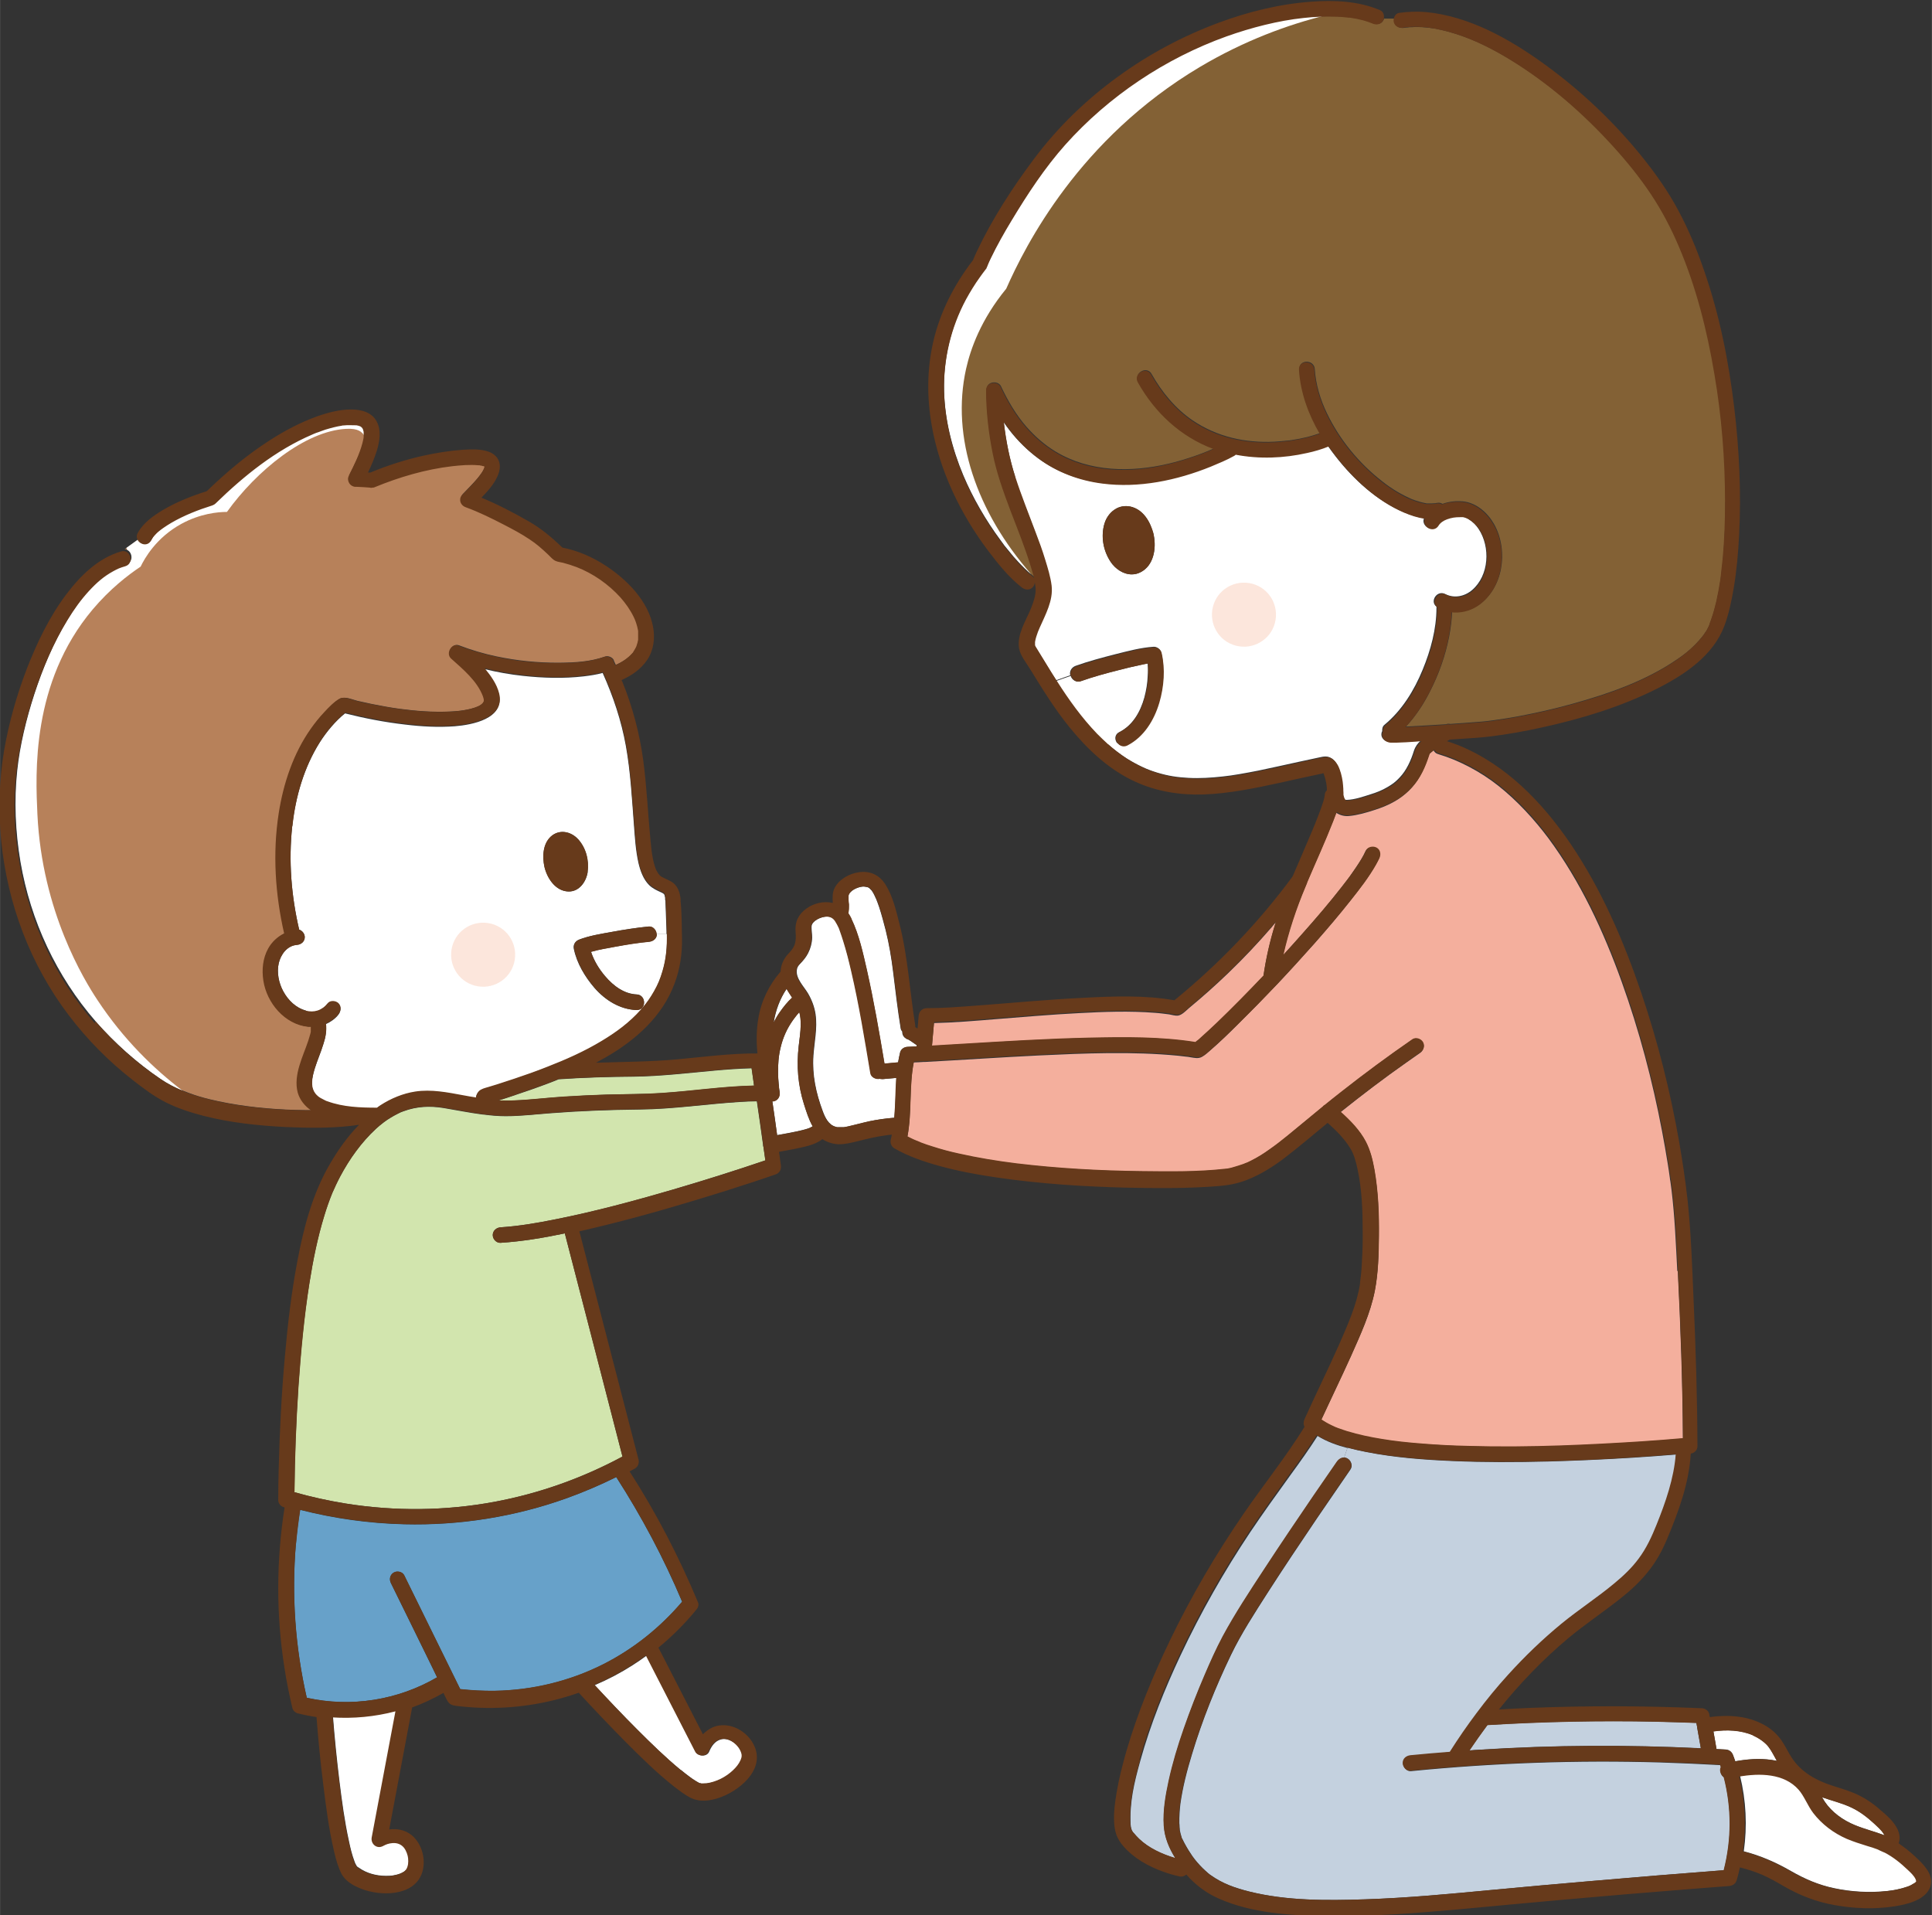
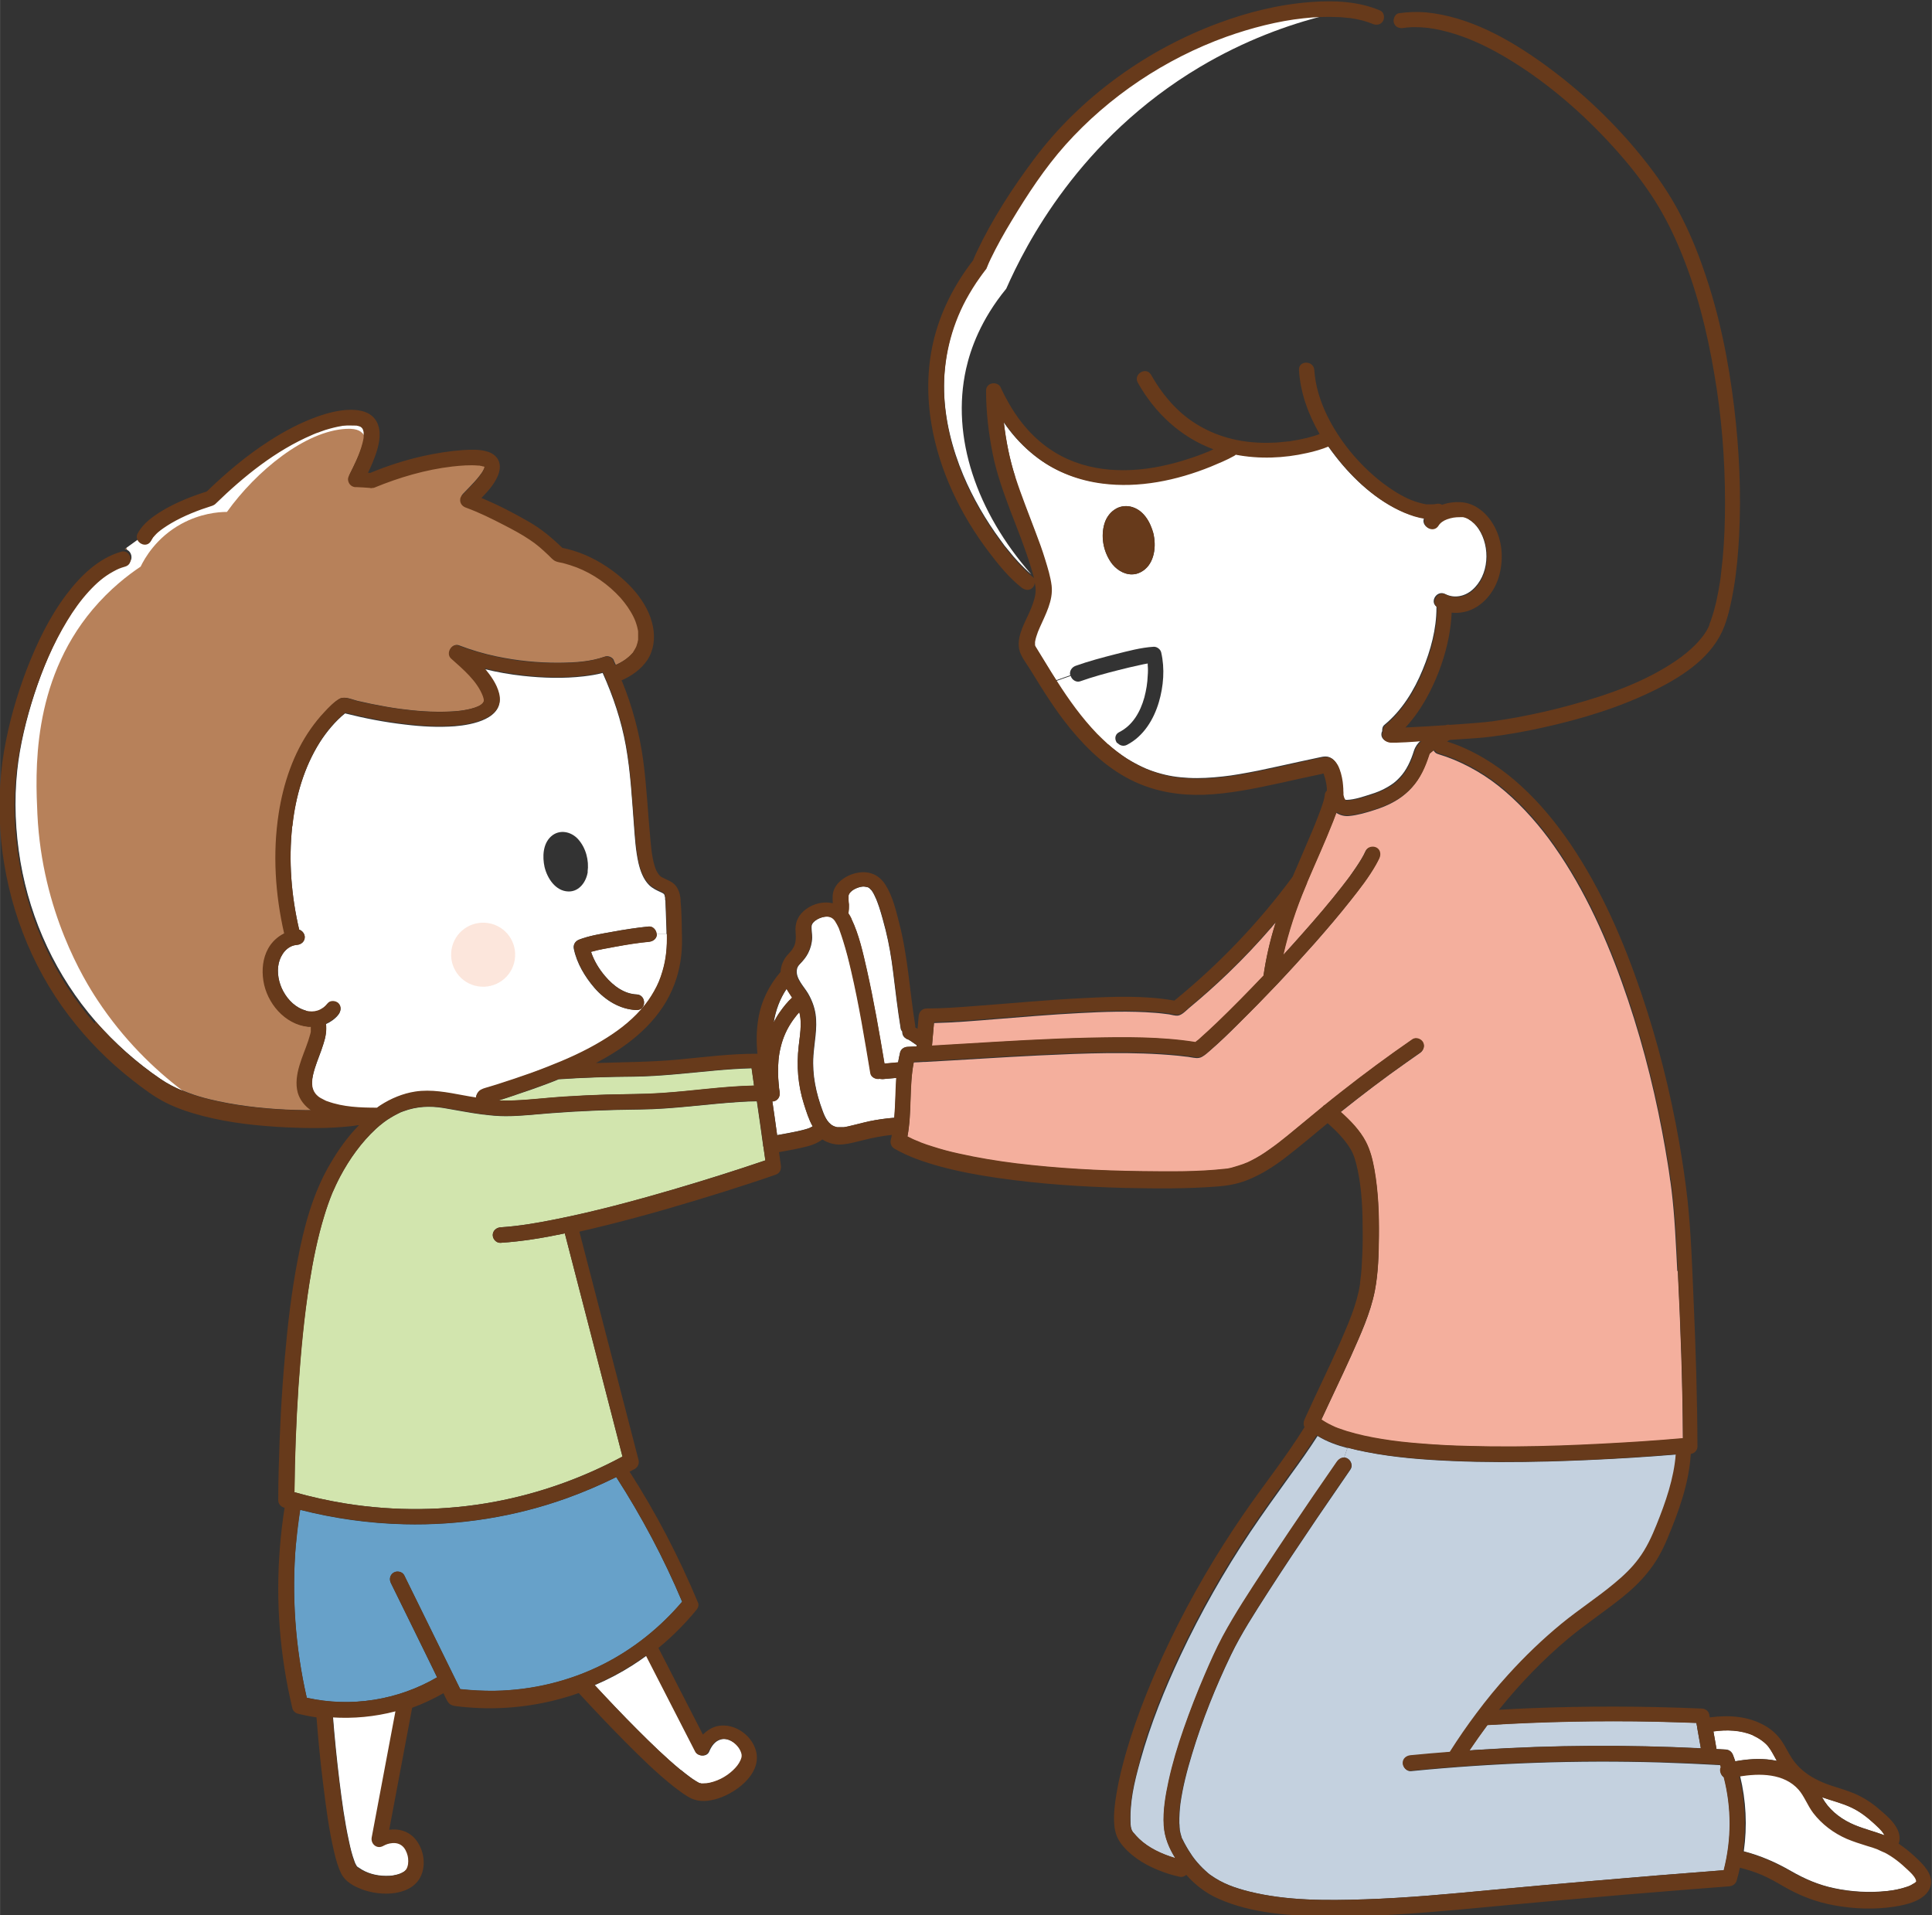
<svg xmlns="http://www.w3.org/2000/svg" id="_レイヤー_2" width="43.97mm" height="43.59mm" viewBox="0 0 124.65 123.58">
  <rect x="0" y="0" width="124.65" height="123.58" fill="#333333" stroke="none" />
  <defs>
    <style>.cls-1{fill:#67a1c9;}.cls-2{fill:#c4d1df;}.cls-3{fill:#836135;}.cls-4{fill:#d2e5ae;}.cls-5{fill:#fff;}.cls-6{fill:#f4af9d;}.cls-7{fill:#b7815a;}.cls-8{fill:#fad5c5;opacity:.6;}.cls-9{fill:#673a1b;}</style>
  </defs>
  <g id="_記事">
    <path class="cls-7" d="M41.21,40.98c0,.07,0,.13,0,.19,0,.02,0,.04,0,.07,0,0,0,0,0,.01h0c-.02.12-.05.24-.09.36,0,.02-.04.09-.04.11-.02.05-.05.1-.08.15-.03.05-.06.1-.09.15-.02.03-.04.05-.05.08t0,0s0,.01-.02.02c-.31.35-.68.59-1.11.78-.04-.09-.08-.17-.12-.26,0,0,0-.02-.01-.03,0,0,0-.02,0-.02-.05-.1-.14-.17-.24-.21-.1-.04-.21-.06-.32-.02-.96.34-1.94.39-2.96.4-1.36.01-2.73-.13-4.06-.41-.81-.17-1.62-.41-2.4-.71-.46-.18-.84.51-.48.83.77.69,1.68,1.45,2.06,2.45.02.06.03.12.05.18,0,.01,0,.03,0,.04,0,0,0,.03,0,.06,0,.01,0,.03,0,.04-.03.04-.08.11-.05.09-.02.02-.04.04-.06.06-.01.01-.03.02-.04.04t0,0c-.06.04-.11.07-.17.11-.04.02-.09.04-.14.06-.01,0-.13.05-.16.06-.17.06-.34.1-.51.13-.15.03-.36.06-.44.07-.22.03-.45.04-.67.05-1.06.05-2.13-.03-3.18-.17-.61-.08-1.21-.19-1.81-.31-.32-.07-.64-.14-.96-.21-.33-.08-.81-.31-1.13-.14-.36.2-.7.57-.98.87-.31.33-.6.69-.86,1.06-1.13,1.6-1.77,3.53-2.07,5.45-.4,2.58-.23,5.22.35,7.76-.43.21-.78.54-1.03.97-.35.63-.42,1.37-.31,2.08.22,1.44,1.37,2.81,2.87,2.97.07,0,.13,0,.19,0,0,.09,0,.18,0,.27,0,.02,0,.04,0,.06,0,.05-.02.11-.04.16-.03.14-.07.27-.12.4-.17.54-.4,1.06-.57,1.6-.17.56-.28,1.19-.11,1.77.14.48.45.86.85,1.13-.13,0-.25,0-.37,0-1.68-.02-3.37-.15-5.01-.45-.86-.16-1.71-.35-2.51-.65-.14-.05-.28-.11-.42-.16-.49-.21-.97-.45-1.42-.76-1.54-1.05-2.95-2.31-4.18-3.71-2.53-2.91-4.2-6.49-4.85-10.28-.33-1.94-.42-3.96-.21-5.91.17-1.62.59-3.34,1.11-4.94.55-1.68,1.24-3.33,2.17-4.85.42-.69.86-1.31,1.4-1.9.5-.54.95-.94,1.57-1.28.3-.17.42-.22.77-.32.49-.14.42-.78.07-.94-.05-.03-.11-.04-.18-.04l.13-.09.78-.56c.18.29.64.4.85.02.03-.05.06-.11.09-.15.02-.03.04-.05.05-.08h0c.11-.12.21-.23.32-.34.14-.13.17-.15.34-.26.16-.11.33-.22.5-.32.84-.48,1.74-.83,2.66-1.13,0,0,0,0,0,0,.07-.02.15-.06.21-.13,1.82-1.78,3.87-3.44,6.23-4.44.02,0,.08-.03.09-.04.06-.02.11-.05.17-.07.1-.04.2-.08.31-.11.18-.07.37-.13.56-.18.17-.05.35-.09.53-.13.08-.02.15-.03.23-.04.03,0,.07-.01.11-.02,0,0,.02,0,.03,0,.26-.03.51-.02.77-.01.02,0,.03,0,.05,0,.05,0,.1.02.14.03.03,0,.06.02.09.03.01,0,.03.01.04.02.12.07.16.15.19.31,0,.02,0,.05.01.12,0,.08,0,.16,0,.24,0,0,0,0,0,.01-.01.13-.05.26-.08.39-.04.14-.08.27-.12.4-.2.58-.48,1.13-.75,1.68,0,0,0,.02,0,.02-.04.07-.06.15-.06.23.01.26.19.45.44.49.04,0,.09.01.13,0,.28.01.55.03.83.05.06.02.13.02.19,0,0,0,0,0,.01,0,0,0,.02,0,.03,0,0,0,.01,0,.02,0,.02,0,.04-.01.06-.02,1.6-.66,3.3-1.16,5.02-1.36.56-.07,1.12-.1,1.68-.06.03,0,.06,0,.08,0,.03,0,.07,0,.1.02.05,0,.09.02.14.04,0,0,.02,0,.05.01,0,0,0,0,0,0h0s0,0,0,0c0,0,0,0,.02,0t0,0h0s0,0,0,.02c0,0,0,0,0,0,0,.01,0,.03,0,.03-.04.13-.1.23-.19.39-.1.15-.21.28-.32.42-.29.34-.6.65-.91.97-.07.07-.11.14-.13.21,0,0,0,0,0,0s0,0,0,0c0,.03,0,.05-.01.07-.03.24.13.45.36.53.85.32,1.66.71,2.47,1.13.56.3,1.13.6,1.66.95.43.29.79.61,1.2.99.14.13.28.32.46.39.15.06.32.08.48.12.3.07.59.17.88.28,1.07.42,2.06,1.11,2.83,1.96.35.38.63.78.86,1.27.09.18.15.35.22.61.02.06.03.12.04.18,0,.02.02.09.02.11,0,.02,0,.09,0,.11,0,.06,0,.12,0,.17Z" />
-     <path class="cls-3" d="M111.33,32.36c0,1.2-.05,2.41-.15,3.61-.03.27-.05.54-.09.81,0,.07-.02.13-.02.19,0,.02,0,.08-.01.1-.02.13-.04.25-.05.38-.07.45-.15.89-.25,1.33-.09.38-.19.75-.32,1.12-.03.08-.05.15-.08.22,0,.03-.02.05-.03.08h0s0,.01,0,.02c0,0,0,0,0,.01,0,0,0,.02-.01.03-.06.13-.12.26-.19.39-.03.05-.06.1-.1.15-.03.04-.05.08-.08.12-.02.02-.08.11-.1.13-.14.18-.3.36-.46.52-.39.4-.75.68-1.18.97-2.04,1.4-4.42,2.22-6.79,2.88-1.15.32-2.31.58-3.48.8-.49.09-.99.17-1.49.24-.02,0-.11.01-.12.02-.03,0-.07,0-.1.01-.11.01-.22.03-.33.04-.19.02-.37.04-.56.05-.59.05-1.18.09-1.77.13-.09-.02-.18-.02-.27.02-.86.06-1.73.1-2.59.15.63-.67,1.15-1.46,1.56-2.28.57-1.11.99-2.3,1.23-3.53.1-.53.17-1.06.19-1.6.56.06,1.13-.07,1.63-.38.82-.52,1.34-1.43,1.52-2.37.18-.98.05-2.02-.44-2.9-.42-.74-1.15-1.39-2.03-1.47-.42-.04-.88.01-1.3.16-.1-.06-.22-.09-.36-.06-.04,0-.07.01-.1.02h0c-.07,0-.14.01-.21.01-.07,0-.13,0-.2,0-.03,0-.06,0-.08,0-.03,0-.04,0-.05,0,0,0,0,0-.03,0-.32-.06-.63-.15-.94-.27-.24-.1-.64-.3-.93-.47-.35-.21-.69-.44-1-.69-1.48-1.15-2.72-2.66-3.54-4.35-.44-.9-.74-1.9-.8-2.88-.04-.64-1.03-.64-.99,0,.09,1.47.6,2.85,1.33,4.12-.01,0-.03.01-.04.02-.26.09-.52.17-.79.24-.34.08-.68.15-1.03.2-.04,0-.08.01-.12.02-.01,0-.02,0-.02,0,0,0-.02,0-.03,0-.1.01-.2.02-.3.03-.21.02-.41.04-.62.05-1.88.09-3.7-.31-5.28-1.38-1.1-.75-1.98-1.82-2.64-2.99-.31-.56-1.17-.06-.86.5,1.1,1.97,2.78,3.53,4.88,4.3l-.29.13s-.02,0-.04.02c-.04.02-.09.04-.13.05-.1.04-.2.08-.3.12-.21.08-.43.16-.65.23-.5.17-1.01.32-1.52.44-2.42.57-5.09.54-7.28-.78-.72-.44-1.32-.96-1.9-1.62-.65-.75-1.17-1.63-1.6-2.54-.16-.46-.96-.41-.96.17,0,1.35.16,2.76.43,4.08.25,1.26.69,2.47,1.14,3.67.45,1.19.93,2.38,1.31,3.6.07.23.15.49.22.75-.02-.03-.04-.05-.07-.07-.04-.03-.07-.06-.11-.09-.3-.25-.58-.53-.85-.82-.2-.21-.39-.43-.57-.66-.24-.28-.38-.46-.56-.72-.96-1.3-1.79-2.73-2.41-4.2-.72-1.72-1.19-3.57-1.24-5.44-.05-2.08.43-4.13,1.41-5.96.27-.51.58-1,.92-1.47.1-.14.2-.28.31-.42.03-.04.07-.08.1-.13,0,0,.04-.1.06-.15,0,0,0,0,0,0,0,0,0,0,0,0t0,0s0,0,0,0c.07-.16.14-.32.21-.47.4-.84.86-1.65,1.34-2.44,1.03-1.71,2.15-3.41,3.48-4.91,2.8-3.13,6.45-5.55,10.39-6.98,1.6-.58,3.35-1.02,4.97-1.19.45-.05.91-.08,1.37-.08.25,0,.5,0,.75,0,.16,0,.33.02.49.03.07,0,.14.01.21.02.03,0,.07,0,.11.01.01,0,.02,0,.03,0,0,0,.01,0,.02,0,.29.04.57.1.85.17.12.03.23.07.35.11.06.02.11.04.16.06.02,0,.09.04.13.05,0,0,0,0-.01,0,.24.1.52.06.66-.18.02-.04.04-.08.05-.12h.68c-.02.09-.02.17,0,.25.08.28.34.38.6.35-.03,0,.12-.01.14-.02.07,0,.14-.01.2-.02.14,0,.28-.01.42-.02.28,0,.57.02.85.05.49.05,1.15.21,1.69.38,1.27.39,2.45.99,3.58,1.68,2.49,1.51,4.72,3.46,6.68,5.62.88.97,1.69,1.97,2.42,3.06.71,1.07,1.3,2.21,1.81,3.39,1.12,2.61,1.82,5.41,2.29,8.21.46,2.73.69,5.51.69,8.28Z" />
    <path class="cls-5" d="M68.17,43.93l.91-.32c.07.25.36.44.61.35.82-.29,1.66-.52,2.5-.73.45-.12.91-.22,1.36-.32.16-.04.33-.07.5-.1,0,.04,0,.07,0,.11.02.22.02.45,0,.67-.02.5-.09.92-.22,1.42-.26.93-.75,1.79-1.62,2.23-.33.17-.3.53-.1.75l-.67.03c-.24-.21-.47-.43-.7-.67-1.01-1.03-1.84-2.2-2.6-3.41Z" />
    <path class="cls-5" d="M43.9,114.19c-.98-.81-1.89-1.7-2.79-2.6-.93-.93-1.84-1.89-2.74-2.86.85-.36,1.67-.79,2.45-1.29.3-.19.6-.4.89-.61,1.06,2.07,2.12,4.13,3.18,6.2.16.31.71.34.86,0,.15-.36.38-.7.77-.8.53-.14,1.13.33,1.31.8.08.21.06.36-.01.54-.11.26-.29.47-.49.66-.46.44-1.07.75-1.7.84-.12.02-.25,0-.37.01-.02,0-.05-.01-.06-.02,0,0,0,0-.01,0h0s0,0-.01,0h0s0,0-.01,0c0,0,0,0,0,0,0,0-.01,0-.02,0h0s0,0,0,0c-.08-.04-.15-.08-.23-.13-.17-.1-.33-.21-.48-.33-.15-.11-.31-.24-.51-.4Z" />
    <path class="cls-5" d="M19.73,65.2c-.63-.16-1.14-.66-1.45-1.23-.3-.54-.43-1.23-.3-1.82.13-.56.54-1.14,1.18-1.19.27-.02.5-.21.5-.5,0-.21-.16-.42-.36-.48-.51-2.18-.69-4.44-.45-6.66.21-1.9.76-3.8,1.78-5.42.44-.69,1.01-1.37,1.63-1.87,1.27.32,2.56.57,3.87.72,1.06.13,2.14.19,3.21.11,1.11-.09,3.24-.48,2.84-2.08-.15-.6-.54-1.14-.93-1.61.82.2,1.66.35,2.5.44,1.29.14,2.62.18,3.91.03.41-.05.82-.11,1.22-.22.68,1.51,1.21,3.09,1.5,4.72.3,1.68.39,3.4.52,5.11.06.81.11,1.63.29,2.43.12.51.31,1.05.69,1.43.23.22.49.34.78.47.05.02.1.05.14.08,0,0,.02.01.03.02,0,0,0,0,.01.01,0,.02.03.05.04.08,0,0,0,.01,0,.02.01.05.02.09.03.14,0,0,0,.02,0,.02,0,0,0,.01,0,.03,0,.05,0,.1.02.15h0s0,.03,0,.04c0,.17.02.35.02.52.02.47.03.94.05,1.42,0,.05,0,.11,0,.16h-.65c0-.24-.23-.51-.5-.49-.8.08-1.6.2-2.39.35-.7.13-1.43.24-2.09.49-.26.1-.41.33-.35.61.19.92.71,1.79,1.32,2.5.69.8,1.63,1.39,2.71,1.44.15,0,.26-.04.34-.12l.03.03s-.05.07-.08.1c-.74.83-1.58,1.45-2.53,2.02-1.11.67-2.3,1.2-3.51,1.67-.71.27-1.42.53-2.13.77-.37.12-.74.24-1.1.36-.19.06-.39.12-.59.18-.2.06-.43.11-.59.26-.12.12-.18.26-.19.41-.27-.04-.55-.09-.82-.14-1.03-.19-2.06-.4-3.11-.24-.79.12-1.56.44-2.22.87-.08.05-.16.11-.24.17-1.06,0-2.18-.04-3.19-.41-.04-.01-.08-.03-.11-.04-.02,0-.08-.03-.08-.04-.08-.04-.15-.08-.23-.12-.06-.03-.11-.07-.17-.11,0,0,0,0,0,0,0,0,0,0,0,0-.04-.03-.07-.06-.11-.1-.03-.03-.05-.06-.08-.09,0,0-.07-.1-.08-.12-.02-.03-.06-.12-.06-.13-.01-.04-.03-.08-.04-.12,0-.04-.02-.08-.02-.11,0,0-.01-.09-.01-.12,0-.12,0-.24.01-.35,0-.01.01-.1.02-.12.01-.07.03-.13.04-.2.03-.14.07-.27.11-.4.17-.53.39-1.03.55-1.56.14-.42.22-.86.16-1.29.31-.14.6-.34.81-.61.16-.21.2-.5,0-.7-.17-.17-.54-.21-.7,0-.36.46-.88.61-1.41.48ZM37.91,56.25c.1-.74-.11-1.54-.61-2.1-.46-.51-1.22-.66-1.75-.18-.53.48-.56,1.31-.42,1.96.17.73.71,1.57,1.54,1.59.71.02,1.16-.64,1.25-1.27Z" />
-     <path class="cls-9" d="M45.18,115.08s0,0,.01,0c0,0-.01,0-.02,0h0Z" />
    <path class="cls-5" d="M72.03,32.81c-.36.19-.64.55-.77.97-.24.8-.1,1.72.39,2.46.3.46.82.82,1.37.82.19,0,.38-.04.57-.14.83-.42,1.03-1.5.85-2.38-.08-.35-.4-1.51-1.38-1.82-.36-.11-.71-.08-1.04.09ZM65.5,30.77c-.37-1.15-.6-2.32-.74-3.52.12.18.25.35.38.52.53.68,1.14,1.28,1.83,1.79,1.2.89,2.62,1.4,4.09,1.6,2.37.31,4.81-.2,7.01-1.09.51-.2,1.02-.42,1.5-.69.04-.02.08-.05.11-.08,1.52.29,3.1.23,4.6-.11.47-.1.94-.23,1.39-.42.17.24.34.47.52.7,1.14,1.46,2.63,2.83,4.36,3.57.43.18.87.33,1.33.39-.22.52.57.96.89.44.11-.18.32-.32.54-.4.31-.11.53-.15.84-.14.06,0,.12,0,.17,0h.02s.04,0,.06.01c.12.03.22.08.33.14.27.16.5.39.67.65.77,1.17.68,3-.42,3.94-.49.42-1.16.55-1.73.26-.54-.28-1.02.48-.57.81,0,.02,0,.05,0,.08,0,1.36-.37,2.73-.89,3.99-.55,1.34-1.34,2.63-2.47,3.56-.12.1-.15.25-.14.4,0,.02-.02.04-.03.07-.11.37.2.62.53.64.11,0,.23,0,.34,0,.44-.01.88-.04,1.32-.07.11,0,.22-.02.32-.02-.19.17-.34.37-.43.64-.2.65-.49,1.28-.92,1.73-.27.29-.46.43-.8.63-.36.21-.69.34-1.08.46-.47.15-1.02.34-1.52.36-.09,0-.13,0-.17-.05.01,0-.04-.1-.05-.1-.03-.07-.04-.15-.06-.22,0,0,0-.01,0-.02,0,0,0-.01,0-.03,0-.03,0-.06,0-.09,0-.08,0-.16-.01-.25,0-.15-.02-.3-.04-.45-.05-.36-.13-.72-.3-1.04-.09-.18-.22-.35-.4-.45-.25-.15-.49-.1-.76-.04-.45.1-.9.19-1.35.29-.86.19-1.72.38-2.58.56-.41.08-.82.16-1.24.23-.39.07-.71.11-1.06.15-.73.08-1.47.13-2.21.09-.72-.04-1.29-.12-2.02-.34-.36-.11-.68-.23-.97-.37-.34-.16-.67-.34-.99-.54-.45-.29-.87-.61-1.26-.96l.67-.03c.14.15.37.23.6.11,1.07-.55,1.73-1.64,2.06-2.76.3-1.02.39-2.16.15-3.2-.04-.2-.27-.38-.48-.37-.83.05-1.67.28-2.47.48-.86.22-1.73.45-2.57.75-.25.09-.42.34-.35.61l-.91.32c-.11-.17-.22-.35-.33-.52-.32-.53-.65-1.05-.97-1.58-.03-.05-.06-.09-.08-.13,0,0,0,.05-.01-.03,0-.02,0-.05-.02-.07,0,0,0-.09,0-.11,0-.03,0-.06,0-.09,0-.01.02-.09.02-.1.02-.09.04-.17.07-.26.06-.2.14-.37.21-.55.37-.84.88-1.75.77-2.71-.07-.58-.25-1.15-.42-1.7-.18-.59-.39-1.17-.61-1.74-.44-1.19-.93-2.37-1.31-3.57Z" />
    <path class="cls-5" d="M123.66,121.37s0,.01,0,.02c0,0,0,0,0,0-.03.04-.07.07-.1.1,0,0,0,0,0,0,0,0,0,0-.01,0-.02.02-.05.03-.07.04-.08.05-.15.09-.23.13,0,0-.02,0-.02.01-.06.02-.12.05-.19.07-.41.14-.84.22-1.26.27-1.14.12-2.32.06-3.44-.18-1.01-.21-1.9-.6-2.79-1.11-.97-.56-1.96-.99-3.04-1.27.23-1.62.15-3.27-.24-4.86,1.33-.23,2.9-.21,3.83.84.36.41.6,1.04.95,1.51.56.74,1.32,1.31,2.17,1.67.43.18.87.32,1.32.46.21.07.43.14.64.21.15.05.3.15.46.21,0,0,0,0,.01,0,.56.29,1.04.68,1.5,1.12.18.17.39.36.5.59.01.03.04.11.04.14Z" />
    <path class="cls-5" d="M121.53,118.31s.05.08.07.11c-.63-.24-1.29-.4-1.92-.66-.76-.31-1.49-.83-1.95-1.52-.06-.09-.12-.19-.17-.28.64.22,1.3.38,1.91.67.55.26,1.02.62,1.46,1.03.22.2.45.4.61.65Z" />
    <path class="cls-5" d="M114.64,113.61c-.12-.02-.23-.04-.35-.06-.78-.11-1.56-.05-2.33.09-.04-.13-.09-.26-.14-.39-.08-.22-.24-.35-.48-.37-.2-.01-.4-.02-.59-.03-.07-.38-.13-.76-.2-1.14.86-.12,1.76-.09,2.55.25.37.16.76.43.99.72.22.28.37.61.55.92Z" />
    <path class="cls-2" d="M111.23,114.66c.51,1.97.51,4.03,0,6.01-2.86.22-5.72.45-8.57.7-2.12.18-4.24.37-6.36.57-2.74.26-5.48.52-8.23.61-2.47.08-5.03.1-7.45-.5-.92-.23-1.73-.51-2.5-1.06-.01,0-.06-.04-.07-.05-.03-.03-.06-.05-.1-.08-.12-.1-.23-.21-.35-.32-.24-.24-.46-.49-.66-.77-.17-.25-.33-.5-.47-.76-.06-.1-.11-.21-.16-.31-.02-.05-.05-.09-.07-.13h0s0-.02,0-.02c-.05-.16-.09-.31-.12-.47,0-.01,0-.02,0-.03h0s0-.09-.01-.13c0-.1-.01-.19-.02-.29-.01-.41.03-.92.07-1.25.15-1.08.43-2.15.75-3.2.66-2.19,1.52-4.33,2.51-6.39.67-1.39,1.52-2.69,2.35-3.99,1.04-1.62,2.12-3.23,3.2-4.83.69-1.01,1.38-2.02,2.07-3.02.03-.05.07-.1.1-.15.15-.22.04-.55-.18-.68-.08-.05-.16-.07-.24-.07l.22-.64c.41.11.82.2,1.22.28,1.83.36,3.7.5,5.57.58,2.04.09,4.09.08,6.13.03,1.8-.05,3.59-.13,5.39-.24.97-.06,1.93-.13,2.9-.21-.11,1.57-.66,3.1-1.24,4.55-.31.77-.65,1.51-1.15,2.18-.44.59-.99,1.11-1.56,1.59-1.1.92-2.31,1.7-3.42,2.61-1.23,1.01-2.38,2.12-3.45,3.3-.72.79-1.39,1.62-2.04,2.48h0c-.61.81-1.18,1.64-1.72,2.5-.85.07-1.69.14-2.54.22-.27.03-.5.21-.5.5,0,.25.23.52.5.5,5.36-.53,10.74-.72,16.13-.56,1.28.04,2.56.1,3.84.17.02.05.03.1.05.15-.1.22-.02.51.19.65Z" />
    <path class="cls-2" d="M109.5,111.45c.08.45.16.9.24,1.35-4.74-.23-9.49-.21-14.22.09-.24.01-.47.03-.71.05.37-.56.75-1.11,1.16-1.64,3.61-.22,7.23-.3,10.84-.22.88.02,1.76.05,2.64.08.02.09.03.17.05.26,0,0,0,.02,0,.03h0Z" />
    <path class="cls-6" d="M108.25,82c.18,3.6.31,7.21.33,10.82-.91.08-1.81.15-2.72.21-1.71.12-3.42.2-5.13.26-2.02.07-4.04.09-6.05.03-.98-.03-1.95-.08-2.93-.15-.92-.07-1.77-.16-2.61-.3-.75-.12-1.5-.27-2.23-.5-.16-.05-.32-.1-.47-.16-.07-.03-.15-.05-.22-.08-.03-.01-.07-.03-.1-.04-.02,0-.04-.02-.04-.02-.25-.12-.5-.24-.73-.39-.03-.02-.07-.05-.1-.07.63-1.37,1.29-2.73,1.91-4.1.6-1.35,1.26-2.76,1.54-4.22.22-1.15.25-2.35.26-3.51.01-1.43-.04-2.89-.29-4.3-.11-.61-.26-1.24-.55-1.79-.38-.74-1-1.37-1.63-1.93,1.39-1.11,2.8-2.19,4.26-3.21.29-.2.58-.41.87-.61.22-.15.32-.44.18-.68-.13-.22-.46-.33-.68-.18-1.56,1.07-3.09,2.2-4.58,3.38-.36.28-.72.57-1.08.86-.03.02-.07.04-.1.07,0,0,0,0-.01.02-.76.62-1.52,1.25-2.28,1.88-.44.36-.72.58-1.18.9-.37.26-.76.5-1.16.71-.1.05-.19.09-.29.14-.02,0-.04.02-.06.02-.06.02-.12.05-.17.07-.21.08-.42.15-.63.2-.12.03-.24.07-.37.09-.01,0-.05,0-.08.01-.03,0-.08,0-.1.01-1.79.2-3.61.17-5.41.15-2.68-.04-5.37-.18-8.04-.5-1.22-.15-2.51-.36-3.75-.64-.56-.13-1.12-.28-1.67-.45-.25-.08-.51-.17-.76-.26-.05-.02-.11-.04-.16-.07-.02,0-.08-.03-.1-.04-.11-.05-.22-.1-.32-.14-.09-.05-.19-.09-.28-.14.3-1.58.1-3.22.41-4.8.2,0,.41-.02.62-.03,0,0,.01,0,.02,0,.02,0,.05,0,.07,0,2.45-.13,4.9-.3,7.36-.42,2.99-.14,6.03-.27,9.02.02.14.02.28.03.42.05.06,0,.13.02.19.02,0,0,.14.02.18.03.25.04.49.1.72-.03.2-.11.37-.27.54-.42.59-.51,1.16-1.06,1.71-1.61.87-.86,1.72-1.73,2.56-2.61,0,0,.01-.01.02-.02.83-.88,1.64-1.77,2.44-2.67.79-.9,1.57-1.81,2.31-2.75.57-.73,1.15-1.47,1.61-2.27.08-.14.15-.27.22-.42.11-.24.07-.53-.18-.68-.21-.13-.57-.07-.68.18-.16.36-.38.7-.6,1.03-.14.21-.29.42-.43.62-.08.11-.16.22-.25.33-.04.05-.07.1-.11.14-.03.04-.06.07-.08.11,0,0-.01.02-.02.02,0,0,0,.01-.02.03-.82,1.06-1.7,2.08-2.59,3.08-.41.46-.82.91-1.23,1.37.34-1.51.83-2.98,1.43-4.4.03-.08.07-.16.1-.24,0,0,0-.01,0-.02.56-1.32,1.16-2.62,1.68-3.95.08-.19.16-.39.23-.6.24.16.54.24.83.21.55-.05,1.13-.22,1.65-.39.44-.14.87-.31,1.27-.54.68-.38,1.24-.92,1.63-1.59.2-.34.36-.71.49-1.08.03-.09.06-.17.09-.26,0-.03.02-.06.03-.09,0,0,0,0,0-.01,0,0,0,0,0,0,0,0,.01-.02.02-.03.02-.02.04-.05.07-.07.07-.06.14-.12.21-.17.05.11.15.2.3.24,1.38.41,2.76,1.16,3.86,2.03,1.23.97,2.34,2.19,3.24,3.39,2.08,2.81,3.56,6.01,4.73,9.26,1.13,3.14,1.99,6.38,2.61,9.66.13.69.25,1.37.36,2.06.05.31.1.63.14.94,0,.07.02.13.03.2,0,.02.02.11.02.14.02.15.04.3.06.45.21,1.74.28,3.49.37,5.23Z" />
    <path class="cls-9" d="M88.6,1.47s.02,0,0,0h0Z" />
    <path class="cls-2" d="M86.94,93.42l-.22.64c-.17,0-.33.1-.44.25-.51.74-1.02,1.48-1.53,2.22-1.07,1.57-2.13,3.14-3.17,4.73-.93,1.42-1.87,2.85-2.68,4.34-.43.8-.8,1.64-1.16,2.48-.49,1.14-.95,2.29-1.35,3.47-.39,1.11-.73,2.24-.98,3.39-.2.93-.38,1.91-.31,2.87.05.77.34,1.45.74,2.09-.87-.26-1.72-.65-2.34-1.25-.13-.12-.24-.25-.35-.38,0,0-.01-.01-.02-.02,0,0-.01-.01-.02-.02,0,0,0,0,0,0,0-.01-.02-.03-.02-.03-.02-.03-.04-.07-.06-.1t0,0s-.03-.08-.04-.12c-.01-.04-.02-.09-.03-.14,0-.03,0-.05-.01-.07h0c-.08-1.46.22-2.73.63-4.19.65-2.33,1.56-4.59,2.59-6.78,1.3-2.76,2.81-5.42,4.5-7.95.84-1.25,1.72-2.47,2.6-3.69.6-.82,1.19-1.65,1.74-2.51.59.37,1.27.61,1.96.79Z" />
    <polygon class="cls-9" points="85.38 49.77 85.39 49.77 85.38 49.77 85.38 49.77" />
    <path class="cls-6" d="M82.09,59.77c.08-.09.15-.18.23-.27-.02.06-.04.13-.06.19-.33,1.07-.58,2.17-.74,3.28-.99,1.04-1.99,2.07-3.03,3.06-.34.32-.67.64-1.03.95-.06.05-.12.11-.18.16-.05.04-.24.16-.07.06-.03.02-.06.04-.08.06-2.26-.36-4.59-.33-6.88-.28-2.7.06-5.4.22-8.09.39-.68.04-1.35.08-2.03.12.04-.49.08-.99.13-1.48,1.32-.03,2.64-.14,3.96-.25,1.79-.14,3.58-.3,5.37-.39,1.64-.09,3.29-.15,4.93-.02.17.01.34.03.51.05.2.02.2.02.4.05.18.03.39.1.57.08.27-.04.53-.33.73-.5.87-.72,1.71-1.47,2.51-2.24.99-.95,1.93-1.95,2.83-2.99Z" />
    <polygon class="cls-9" points="63.72 17.07 63.72 17.08 63.72 17.07 63.72 17.07" />
    <polygon class="cls-9" points="63.72 17.08 63.72 17.08 63.72 17.08 63.72 17.08" />
    <path class="cls-9" d="M63.72,17.09s0,0,0,.02c0,0,0,0,0,0,0,0,0,0,0,0Z" />
    <path class="cls-5" d="M59.14,67.44s0,.06,0,.08c-.2,0-.39.02-.59.03-.21,0-.43.15-.48.36-.05.21-.09.42-.13.64-.29.03-.59.05-.88.08-.34-2.03-.69-4.06-1.14-6.06-.25-1.1-.5-2.25-.99-3.27-.06-.13-.13-.25-.21-.37.04-.18.05-.37.04-.56,0-.1-.02-.2-.03-.3,0-.06,0-.11,0-.16,0-.01,0-.08,0-.1.06-.33.56-.56.89-.6.14-.02.24.01.37.04h0s0,0,0,0c.03.02.07.04.1.06,0,0,0,0,0,0,0,0,.02.02.03.03.03.03.06.07.1.1h0s.02.02.03.04c.04.06.08.12.11.18.03.06.06.12.09.18,0,.02.06.14.07.15.07.18.14.36.2.54.16.49.29.99.42,1.49.22.89.37,1.77.48,2.68.15,1.22.29,2.44.49,3.66.01.08.05.14.1.19,0,.01,0,.03,0,.04,0,.13.05.26.15.35.07.06.14.11.23.13.1.05.19.12.28.18.09.06.17.12.26.18Z" />
    <path class="cls-5" d="M56.92,69.63c.31-.03.61-.05.92-.08-.06.86-.05,1.72-.13,2.57-.55.04-1.1.12-1.63.23-.45.1-.9.23-1.36.33-.09.02-.18.04-.27.05,0,0-.01,0-.02,0,0,0-.01,0-.02,0-.04,0-.08,0-.12,0-.08,0-.16,0-.24,0h0s0,0-.02,0c-.04,0-.08-.02-.12-.03-.45-.13-.67-.58-.83-1.02-.43-1.15-.68-2.31-.6-3.54.06-.9.27-1.79.14-2.7-.07-.48-.25-.94-.49-1.35-.26-.44-.79-.95-.72-1.5.02-.19.1-.28.21-.4.2-.21.39-.43.52-.69.16-.31.25-.65.26-1,0-.23-.04-.45-.04-.68,0-.14.04-.25.22-.4.19-.15.44-.25.68-.28.21-.02.4.01.55.17.03.03.05.05.07.08,0,.01.02.02.02.03.05.07.09.14.13.22.04.07.08.15.11.22,0,0,.03.06.03.08.01.04.03.08.04.11.08.22.16.44.22.66.19.63.36,1.28.51,1.92.51,2.18.88,4.41,1.24,6.62.04.26.37.41.61.35.04.01.09.02.14.02Z" />
    <path class="cls-5" d="M52.43,72.67s-.06.04-.09.05c-.04.02-.08.04-.12.06-.03,0-.05.02-.08.03-.13.04-.26.08-.39.11-.53.13-1.07.22-1.61.32-.1-.73-.2-1.46-.31-2.19.04,0,.09,0,.12-.01.28-.08.39-.35.35-.61-.02-.09-.03-.18-.04-.27,0-.02,0-.03,0-.04,0,0,0-.01,0-.04,0-.05-.01-.1-.02-.15-.02-.23-.04-.46-.04-.69-.01-.57.03-1.13.17-1.69.15-.63.42-1.21.79-1.74.11-.15.25-.34.41-.51.07.26.1.53.09.82,0,.46-.08.92-.13,1.37-.14,1.28-.05,2.51.34,3.74.15.48.3.98.56,1.43Z" />
    <path class="cls-5" d="M50.75,63.8c.11.19.24.38.36.57-.3.27-.56.6-.79.93-.15.21-.28.44-.4.67h0c.13-.79.4-1.52.83-2.16Z" />
    <path class="cls-4" d="M49.25,73.96c.04.3.09.61.13.91-1.97.67-3.96,1.29-5.95,1.88-2.51.74-5.05,1.42-7.63,1.93-1.2.24-2.31.43-3.51.51-.27.02-.5.22-.5.5,0,.26.23.51.5.5,1.39-.09,2.78-.32,4.15-.61,1,3.84,1.99,7.69,2.98,11.53.25.96.49,1.91.74,2.87-2.58,1.39-5.37,2.38-8.25,2.92-3.16.59-6.44.62-9.62.11-1.11-.18-2.22-.42-3.3-.73.02-2.29.11-4.57.26-6.85.15-2.23.36-4.46.71-6.66.23-1.45.52-2.9.95-4.3.15-.5.33-1,.52-1.48.01-.03.04-.1.05-.11.02-.04.03-.07.05-.11.05-.11.09-.21.14-.31.09-.18.18-.37.27-.54.6-1.13,1.37-2.21,2.31-3.08.16-.15.32-.28.48-.4.02-.01.03-.02.05-.04.13-.1.27-.19.42-.28.14-.09.29-.17.45-.25.19-.1.22-.11.39-.17.84-.31,1.68-.35,2.56-.21.84.14,1.67.31,2.52.42.04,0,.08.01.12.01.46.06.92.1,1.38.1.97,0,1.94-.12,2.9-.19,1.92-.15,3.84-.22,5.76-.24,2.17-.02,4.32-.36,6.49-.49.35-.02.71-.04,1.06-.04.14.94.27,1.87.4,2.81,0,.04,0,.07.01.11Z" />
    <path class="cls-4" d="M48.49,68.92c.05.38.11.75.16,1.13-2,.05-3.98.35-5.98.48-1.17.08-2.33.06-3.5.1-.92.03-1.84.07-2.76.13-1.1.07-2.19.21-3.29.25-.32.01-.64,0-.96,0,.37-.12.74-.23,1.1-.36.72-.24,1.44-.49,2.15-.76.21-.08.42-.16.63-.25,1.6-.11,3.2-.16,4.8-.17,1.76-.02,3.51-.23,5.26-.39.79-.07,1.59-.13,2.39-.15Z" />
    <path class="cls-9" d="M45.15,115.06h0s0,0,0,0c0,0,0,0,0,0,0,0,0,0,.02,0Z" />
    <path class="cls-5" d="M43.03,60.26c.02.85-.04,1.61-.28,2.42-.15.51-.29.85-.55,1.31-.24.42-.47.75-.76,1.08l-.03-.03c.27-.26.16-.86-.34-.88-.38-.02-.74-.14-1.09-.35-.36-.22-.66-.5-.95-.84-.39-.46-.71-.99-.9-1.56.51-.15,1.04-.23,1.56-.33.77-.14,1.46-.26,2.19-.32.27-.03.5-.21.5-.5h.65Z" />
    <path class="cls-1" d="M39.76,95.31c1.64,2.55,3.07,5.24,4.25,8.04-1.42,1.67-3.14,3.05-5.1,4.04-2.16,1.09-4.57,1.67-6.99,1.71-.75.01-1.49-.03-2.23-.11-1.2-2.45-2.4-4.89-3.61-7.34-.12-.24-.46-.31-.68-.18-.25.15-.3.44-.18.68.9,1.82,1.79,3.64,2.68,5.46.1.2.2.41.3.62-2.54,1.47-5.54,1.95-8.41,1.32-.75-3.26-.99-6.62-.7-9.94.06-.73.15-1.46.27-2.19,2.2.56,4.46.88,6.72.93,3.57.09,7.15-.48,10.51-1.69,1.08-.39,2.13-.84,3.16-1.35Z" />
    <polygon class="cls-9" points="31.29 30.04 31.29 30.04 31.29 30.04 31.29 30.04" />
    <polygon class="cls-9" points="31.28 30.06 31.28 30.06 31.28 30.06 31.28 30.06" />
    <path class="cls-9" d="M31.2,30.01s.03,0,.05.01c-.03,0-.04,0-.05-.01Z" />
    <path class="cls-9" d="M31.23,45.14s0,.02,0,.03c0,0,0,.01,0,.02,0-.03,0-.05,0-.06,0,0,0,0,0,0Z" />
    <path class="cls-5" d="M26.36,119.89c.02.25,0,.5-.09.65-.01.02-.03.05-.04.07,0,0,0,0,0,0-.03.04-.07.08-.11.11,0,0,0,0-.01.01,0,0,0,0,0,0-.03.02-.05.04-.08.05-.06.04-.12.07-.17.09,0,0-.12.04-.14.05-.06.02-.13.04-.19.05-.16.04-.24.05-.41.06-.61.03-1.24-.08-1.78-.4-.1-.06-.19-.13-.28-.18,0,0,0,0-.01-.01,0,0-.02-.02-.03-.03-.03-.05-.06-.11-.09-.16-.01-.02-.02-.04-.03-.07,0,0-.02-.05-.03-.08-.16-.43-.27-.87-.36-1.32-.28-1.27-.45-2.56-.61-3.85-.17-1.39-.31-2.78-.42-4.18,1.38.09,2.76-.04,4.09-.39-.51,2.71-1.02,5.42-1.53,8.13-.08.42.33.78.73.56.18-.1.36-.17.62-.19.3-.02.56.1.73.3.15.19.24.47.27.69Z" />
    <path class="cls-9" d="M23.04,120.46s-.02-.02-.02-.02c0,0,0,0,0,0,0,0,.02.02.03.03Z" />
-     <path class="cls-8" d="M82.3,39.99c-.18,1.13-1.24,1.89-2.37,1.71-1.13-.18-1.89-1.24-1.71-2.37.18-1.13,1.24-1.89,2.37-1.71,1.13.18,1.89,1.24,1.71,2.37Z" />
    <path class="cls-8" d="M33.21,61.93c-.18,1.13-1.24,1.89-2.37,1.71-1.13-.18-1.89-1.24-1.71-2.37.18-1.13,1.24-1.89,2.37-1.71,1.13.18,1.89,1.24,1.71,2.37Z" />
    <path class="cls-5" d="M85.49,1c-2.37.59-5.18,1.6-8.09,3.33-7.77,4.63-11.24,11.49-12.48,14.3-1.64,2-2.3,3.88-2.59,5.17-.98,4.4.67,9.23,4.21,13.26-.3-.25-.58-.53-.85-.82-.2-.21-.39-.43-.57-.66-.24-.28-.38-.46-.56-.72-.96-1.3-1.79-2.73-2.41-4.2-.72-1.72-1.19-3.57-1.24-5.44-.05-2.08.43-4.13,1.41-5.96.27-.51.58-1,.92-1.47.1-.14.2-.28.31-.42.03-.04.07-.08.1-.13,0,0,.04-.1.06-.15,0,0,0,0,0,0,0,0,0,0,0,0t0,0s0,0,0,0c.07-.16.14-.32.21-.47.4-.84.86-1.65,1.34-2.44,1.03-1.71,2.15-3.41,3.48-4.91,2.8-3.13,6.45-5.55,10.39-6.98,1.6-.58,3.35-1.02,4.97-1.19.45-.05.91-.08,1.37-.08Z" />
    <path class="cls-5" d="M23.51,27.88c0,.08,0,.16,0,.24,0,0,0,0,0,.01-.15-.26-.39-.5-1.17-.46-2.65.13-5.81,2.72-7.7,5.36-.59,0-1.73.11-2.94.77-1.63.89-2.38,2.24-2.63,2.76-.81.54-1.97,1.43-3.1,2.77-3.97,4.72-3.68,10.6-3.56,13.21.3,6.29,3.03,10.71,3.87,11.98,1.68,2.55,3.65,4.45,5.49,5.85-.49-.21-.97-.45-1.42-.76-1.54-1.05-2.95-2.31-4.18-3.71-2.53-2.91-4.2-6.49-4.85-10.28-.33-1.94-.42-3.96-.21-5.91.17-1.62.59-3.34,1.11-4.94.55-1.68,1.24-3.33,2.17-4.85.42-.69.86-1.31,1.4-1.9.5-.54.95-.94,1.57-1.28.3-.17.42-.22.77-.32.49-.14.42-.78.07-.94-.01-.05-.03-.09-.05-.13l.78-.56c.18.29.64.4.85.02.03-.05.06-.11.09-.15.02-.03.04-.05.05-.08h0c.11-.12.21-.23.32-.34.14-.13.17-.15.34-.26.16-.11.33-.22.5-.32.84-.48,1.74-.83,2.66-1.13,0,0,0,0,0,0,.07-.02.15-.06.21-.13,1.82-1.78,3.87-3.44,6.23-4.44.02,0,.08-.03.09-.04.06-.02.11-.05.17-.07.1-.04.2-.08.31-.11.18-.07.37-.13.56-.18.17-.05.35-.09.53-.13.08-.02.15-.03.23-.04.03,0,.07-.01.11-.02,0,0,.02,0,.03,0,.26-.03.51-.02.77-.01.02,0,.03,0,.05,0,.05,0,.1.02.14.03.03,0,.06.02.09.03.01,0,.03.01.04.02.12.07.16.15.19.31,0,.02,0,.05.01.12Z" />
-     <path class="cls-9" d="M42.87,57.73s0,.01.01.03c0-.02,0-.03-.01-.03ZM38.37,108.73c.9.97,1.81,1.93,2.74,2.86.9.9,1.81,1.79,2.79,2.6.19.16.36.29.51.4.16.12.32.23.48.33.07.05.15.09.23.13,0,0,0,0,0,0h0s0,0,0,0c0,0,0,0,0,0,0,0,0,0,0,0,0,0,0,0,.01,0h0s0,0,.01,0c0,0,0,0,.02,0,0,0,0,0-.01,0,0,0,0,0,.01,0,.02,0,.04,0,.06.02.12,0,.25,0,.37-.01.63-.09,1.25-.41,1.7-.84.2-.19.38-.4.49-.66.08-.18.1-.33.01-.54-.18-.47-.78-.94-1.31-.8-.39.1-.62.44-.77.8-.15.34-.7.31-.86,0-1.06-2.06-2.12-4.13-3.18-6.2-.29.21-.58.41-.89.61-.78.5-1.6.93-2.45,1.29ZM31.68,70.94s0,0,0,.03c0,0,0,0,.01,0,0-.01,0-.02,0-.03ZM31.3,30.06s0,.01,0,.01c0,0,0,0,0-.01ZM31.22,45.24s-.01.07,0,0h0ZM33.26,70.64c-.37.12-.73.24-1.1.36.32.01.64.02.96,0,1.1-.04,2.19-.18,3.29-.25.92-.06,1.84-.1,2.76-.13,1.17-.03,2.34-.02,3.5-.1,1.99-.13,3.98-.44,5.98-.48-.05-.38-.11-.75-.16-1.13-.8.01-1.6.08-2.39.15-1.75.16-3.5.37-5.26.39-1.6.02-3.2.07-4.8.17-.21.09-.42.17-.63.25-.71.27-1.43.52-2.15.76ZM21.46,110.78c.11,1.39.25,2.79.42,4.18.16,1.29.33,2.58.61,3.85.1.44.2.89.36,1.32.01.03.03.07.03.08,0,.02.02.04.03.07.03.05.06.11.09.16,0,0,0,0,0,0,0,0,0,0,0,0,.03.05.03.04.02.02,0,0,0,0,.01.01.09.06.18.13.28.18.54.31,1.17.43,1.78.4.16,0,.25-.02.41-.06.06-.01.13-.03.19-.05.02,0,.14-.05.14-.05.06-.03.12-.06.17-.09.03-.01.05-.03.08-.05,0,0,0,0,0,0,0,0,0,0,.01-.01.04-.04.08-.07.11-.11,0,0,0,0,0,0,.01-.02.03-.05.04-.07.08-.15.12-.4.09-.65-.02-.21-.12-.5-.27-.69-.17-.21-.42-.32-.73-.3-.26.02-.44.09-.62.19-.4.22-.81-.14-.73-.56.51-2.71,1.02-5.42,1.53-8.13-1.33.35-2.71.48-4.09.39ZM19.09,99.6c-.28,3.33-.04,6.69.7,9.94,2.87.64,5.88.16,8.41-1.32-.1-.2-.2-.41-.3-.62-.89-1.82-1.79-3.64-2.68-5.46-.12-.24-.07-.53.18-.68.22-.13.56-.06.68.18,1.2,2.45,2.41,4.89,3.61,7.34.74.08,1.49.12,2.23.11,2.42-.04,4.83-.62,6.99-1.71,1.96-.99,3.68-2.37,5.1-4.04-1.18-2.8-2.61-5.49-4.25-8.04-1.03.51-2.08.96-3.16,1.35-3.36,1.21-6.94,1.78-10.51,1.69-2.26-.06-4.53-.37-6.72-.93-.11.73-.2,1.46-.27,2.19ZM18.85,53.33c-.24,2.23-.06,4.48.45,6.66.2.06.36.27.36.48,0,.28-.23.48-.5.5-.65.05-1.05.62-1.18,1.19-.14.59,0,1.28.3,1.82.31.57.82,1.06,1.45,1.23.53.14,1.04-.01,1.41-.48.17-.21.53-.17.7,0,.2.21.16.49,0,.7-.21.27-.5.48-.81.61.06.43-.02.87-.16,1.29-.16.53-.39,1.03-.55,1.56-.04.13-.08.27-.11.4-.02.07-.03.13-.04.2,0,.02-.02.11-.02.12,0,.12-.02.23-.01.35,0,.03.01.11.01.12,0,.04.01.08.02.11.01.04.03.08.04.12,0,0,.05.1.06.13.01.03.09.12.08.12.03.03.05.06.08.09.03.03.07.07.11.1,0,0,0,0,0,0,0,0,0,0,0,0,.05.04.11.08.17.11.07.04.15.08.23.12,0,0,.06.03.08.04.04.02.07.03.11.04,1.01.37,2.12.41,3.19.41.08-.06.16-.12.24-.17.67-.43,1.44-.75,2.22-.87,1.05-.16,2.08.05,3.11.24.27.05.54.1.82.14.02-.15.07-.29.19-.41.15-.15.39-.2.59-.26.2-.06.39-.12.59-.18.37-.12.74-.24,1.1-.36.72-.24,1.43-.49,2.13-.77,1.21-.47,2.4-1,3.51-1.67.95-.57,1.79-1.19,2.53-2.02.03-.03.06-.07.08-.1.29-.33.52-.66.76-1.08.26-.46.4-.8.55-1.31.24-.81.3-1.57.28-2.42,0-.05,0-.11,0-.16-.01-.47-.03-.94-.05-1.42,0-.17-.02-.35-.02-.52,0-.02,0-.03,0-.04h0c0-.06-.01-.11-.02-.16,0-.01,0-.02,0-.03,0,0,0-.01,0-.02-.01-.05-.02-.09-.03-.14,0,0,0-.01,0-.02-.01-.02-.03-.05-.04-.08,0,0,0,0-.01-.01-.01,0-.03-.02-.03-.02-.05-.03-.1-.05-.14-.08-.28-.13-.55-.24-.78-.47-.38-.37-.58-.91-.69-1.43-.18-.79-.22-1.62-.29-2.43-.14-1.7-.22-3.42-.52-5.11-.29-1.62-.82-3.21-1.5-4.72-.4.11-.81.17-1.22.22-1.29.16-2.62.12-3.91-.03-.84-.1-1.68-.24-2.5-.44.39.47.78,1.01.93,1.61.41,1.6-1.73,1.99-2.84,2.08-1.07.09-2.15.02-3.21-.11-1.3-.15-2.59-.4-3.87-.72-.62.5-1.19,1.18-1.63,1.87-1.03,1.62-1.58,3.53-1.78,5.42ZM18.99,96.28c1.08.3,2.19.55,3.3.73,3.18.51,6.45.48,9.62-.11,2.89-.54,5.67-1.53,8.25-2.92-.25-.96-.49-1.91-.74-2.87-1-3.85-1.99-7.69-2.98-11.53-1.37.29-2.76.52-4.15.61-.27.02-.5-.24-.5-.5,0-.28.23-.48.5-.5,1.2-.08,2.31-.27,3.51-.51,2.57-.51,5.11-1.2,7.63-1.93,2-.58,3.98-1.21,5.95-1.88-.04-.3-.09-.61-.13-.91,0-.04-.01-.07-.01-.11-.13-.94-.26-1.88-.4-2.81-.35,0-.71.02-1.06.04-2.17.14-4.32.47-6.49.49-1.92.02-3.85.09-5.76.24-.97.08-1.93.2-2.9.19-.46,0-.93-.04-1.38-.1-.04,0-.08,0-.12-.01-.84-.11-1.67-.29-2.52-.42-.88-.14-1.72-.1-2.56.21-.17.06-.2.07-.39.17-.15.08-.3.16-.45.25-.15.09-.28.18-.42.28-.02.01-.03.03-.05.04-.16.12-.32.26-.48.4-.94.87-1.71,1.95-2.31,3.08-.1.18-.19.36-.27.54-.05.11-.1.21-.14.31-.02.04-.03.07-.05.11,0,.01-.03.08-.05.11-.2.48-.37.98-.52,1.48-.43,1.41-.72,2.85-.95,4.3-.35,2.21-.55,4.44-.71,6.66-.15,2.28-.24,4.57-.26,6.85ZM117.55,115.96c.06.09.11.19.17.28.46.69,1.19,1.21,1.95,1.52.63.26,1.29.42,1.92.66-.02-.03-.04-.07-.07-.11-.16-.25-.4-.45-.61-.65-.45-.41-.91-.77-1.46-1.03-.61-.29-1.27-.44-1.91-.67ZM112.48,119.46c1.07.28,2.07.71,3.04,1.27.89.51,1.78.89,2.79,1.11,1.12.24,2.3.31,3.44.18.43-.04.86-.13,1.26-.27.06-.02.13-.04.19-.07,0,0,.01,0,.02-.01.08-.04.16-.08.23-.13.02-.01.05-.03.07-.04,0,0,0,0,.01,0,0,0,0,0,0,0,.04-.03.07-.07.1-.1,0,0,0,0,0,0,0,0,0-.01,0-.02,0-.04-.03-.12-.04-.14-.11-.23-.32-.42-.5-.59-.46-.44-.94-.83-1.5-1.12,0,0,0,0-.01,0-.16-.06-.32-.15-.46-.21-.21-.08-.42-.15-.64-.21-.45-.14-.89-.28-1.32-.46-.85-.37-1.61-.94-2.17-1.67-.36-.47-.59-1.11-.95-1.51-.93-1.05-2.5-1.07-3.83-.84.39,1.59.47,3.24.24,4.86ZM113.1,111.97c-.8-.34-1.7-.37-2.55-.25.07.38.14.76.2,1.14.2.01.4.02.59.03.23.02.4.15.48.37.05.13.09.26.14.39.77-.14,1.55-.2,2.33-.09.12.02.23.04.35.06-.18-.31-.33-.64-.55-.92-.23-.29-.62-.55-.99-.72ZM94.81,112.95c.24-.02.47-.04.71-.05,4.73-.3,9.48-.33,14.22-.09-.08-.45-.16-.9-.24-1.35h0s0-.02,0-.03c-.02-.09-.03-.17-.05-.26-.88-.03-1.76-.06-2.64-.08-3.62-.07-7.23,0-10.84.22-.4.54-.78,1.09-1.16,1.64ZM92.23,48.68s0,0,0,0c-.02.02,0,.04,0,0ZM85.61,49.83s0,0,0,0c0,0,0,0,0,0ZM85.39,49.77s.02.04.02.04c0-.01-.01-.02-.02-.04,0,0,0,0,.01,0,0,0,0,0-.01,0h0s0,0,0,0h0s0,0,0,0ZM73.56,113.55c-.41,1.46-.71,2.73-.63,4.19h0s0,.05.01.08c0,.05.02.09.03.14.01.04.03.08.04.12t0,0s.04.07.06.1c0,0,.01.02.02.03,0,0,0,0,0,0,0,.01.02.02.02.02,0,0,.01.01.02.02.11.13.23.26.35.38.63.6,1.47.99,2.34,1.25-.4-.64-.69-1.32-.74-2.09-.06-.96.11-1.94.31-2.87.25-1.15.59-2.28.98-3.39.41-1.17.86-2.33,1.35-3.47.36-.84.73-1.67,1.16-2.48.81-1.5,1.75-2.92,2.68-4.34,1.04-1.59,2.1-3.16,3.17-4.73.51-.74,1.02-1.48,1.53-2.22.11-.15.27-.25.44-.25.08,0,.16.02.24.07.22.13.33.46.18.68-.03.05-.07.1-.1.15-.7,1-1.39,2.01-2.07,3.02-1.08,1.6-2.16,3.2-3.2,4.83-.83,1.3-1.68,2.6-2.35,3.99-.99,2.06-1.84,4.2-2.51,6.39-.32,1.04-.6,2.11-.75,3.2-.05.33-.09.84-.07,1.25,0,.1,0,.19.02.29,0,.04,0,.09.01.13h0s0,.02,0,.03c.03.16.07.32.12.47,0,0,0,.01,0,.02h0c.02.05.04.1.07.14.05.1.11.21.16.31.14.26.3.52.47.76.19.27.42.53.66.77.11.11.23.22.35.32.03.03.06.05.1.08,0,0,.06.04.07.05.77.55,1.58.83,2.5,1.06,2.42.6,4.98.58,7.45.5,2.75-.09,5.49-.35,8.23-.61,2.12-.2,4.24-.39,6.36-.57,2.86-.25,5.71-.48,8.57-.7.51-1.98.51-4.04,0-6.01-.2-.14-.29-.43-.19-.65-.02-.05-.03-.1-.05-.15-1.28-.08-2.56-.14-3.84-.17-5.38-.16-10.77.03-16.13.56-.27.03-.5-.25-.5-.5,0-.29.23-.47.5-.5.85-.08,1.69-.16,2.54-.22.54-.85,1.11-1.68,1.72-2.49h0c.64-.86,1.32-1.69,2.04-2.48,1.07-1.18,2.22-2.29,3.45-3.3,1.11-.91,2.32-1.69,3.42-2.61.57-.47,1.12-.99,1.56-1.59.5-.67.84-1.41,1.15-2.18.58-1.44,1.12-2.98,1.24-4.55-.97.08-1.93.15-2.9.21-1.79.12-3.59.2-5.39.24-2.04.05-4.09.06-6.13-.03-1.86-.08-3.73-.22-5.57-.58-.4-.08-.81-.16-1.22-.28-.69-.18-1.36-.43-1.96-.79-.54.86-1.14,1.68-1.74,2.51-.88,1.22-1.76,2.44-2.6,3.69-1.69,2.53-3.21,5.19-4.5,7.95-1.03,2.19-1.93,4.45-2.59,6.78ZM64.77,27.26c.14,1.2.37,2.37.74,3.52.39,1.21.87,2.39,1.31,3.57.22.57.43,1.15.61,1.74.17.55.35,1.13.42,1.7.11.96-.4,1.87-.77,2.71-.08.18-.15.35-.21.55-.03.09-.05.17-.07.26,0,0-.01.09-.02.1,0,.03,0,.06,0,.09,0,.02,0,.1,0,.11,0,.02,0,.05.02.07.02.08.02.04.01.03.03.05.06.09.08.13.32.52.65,1.05.97,1.58.11.17.22.35.33.52.77,1.21,1.6,2.37,2.6,3.41.23.23.46.45.7.67.4.35.81.67,1.26.96.32.2.65.38.99.54.29.14.61.26.97.37.72.22,1.3.31,2.02.34.74.04,1.48,0,2.21-.09.35-.04.67-.09,1.06-.15.41-.07.83-.15,1.24-.23.86-.17,1.72-.37,2.58-.56.45-.1.9-.2,1.35-.29.27-.06.51-.11.76.04.17.1.3.27.4.45.16.32.25.69.3,1.04.02.15.03.3.04.45,0,.08,0,.16.01.25,0,.03,0,.06,0,.09,0,.01,0,.02,0,.03,0,0,0,0,0,.02.02.08.03.15.06.22,0,0,.06.1.05.1.04.05.08.06.17.05.5-.02,1.04-.21,1.52-.36.39-.13.72-.26,1.08-.46.34-.2.53-.34.8-.63.43-.46.72-1.09.92-1.73.08-.27.24-.47.43-.64-.11,0-.22.01-.32.02-.44.03-.88.06-1.32.07-.11,0-.23,0-.34,0-.33-.02-.64-.27-.53-.64,0-.02.02-.05.03-.07-.02-.15.02-.3.14-.4,1.12-.93,1.92-2.22,2.47-3.56.52-1.27.88-2.64.89-3.99,0-.03,0-.05,0-.08-.44-.33.04-1.09.57-.81.57.29,1.24.16,1.73-.26,1.09-.95,1.18-2.77.42-3.94-.17-.26-.4-.49-.67-.65-.11-.07-.21-.11-.33-.14-.02,0-.04,0-.06-.01h-.02c-.06,0-.11,0-.17,0-.31,0-.53.03-.84.14-.22.08-.43.22-.54.4-.32.53-1.11.09-.89-.44-.46-.06-.9-.21-1.33-.39-1.73-.74-3.21-2.11-4.36-3.57-.18-.23-.35-.46-.52-.7-.44.18-.92.32-1.39.42-1.5.34-3.09.4-4.6.11-.03.03-.07.06-.11.08-.48.27-1,.48-1.5.69-2.2.89-4.64,1.4-7.01,1.09-1.47-.19-2.89-.71-4.09-1.6-.69-.51-1.3-1.11-1.83-1.79-.13-.17-.26-.34-.38-.52ZM60.26,65.98c-.04.49-.08.99-.13,1.48.68-.04,1.35-.08,2.03-.12,2.69-.16,5.39-.33,8.09-.39,2.28-.05,4.61-.08,6.88.28.03-.02.05-.04.08-.06-.17.1.02-.02.07-.06.06-.05.12-.1.18-.16.35-.31.69-.63,1.03-.95,1.03-.99,2.04-2.02,3.03-3.06.16-1.11.41-2.21.74-3.28.02-.06.04-.13.06-.19-.08.09-.15.18-.23.27-.9,1.04-1.84,2.04-2.83,2.99-.81.78-1.65,1.53-2.51,2.24-.2.17-.46.46-.73.5-.18.02-.39-.05-.57-.08-.2-.03-.19-.03-.4-.05-.17-.02-.34-.04-.51-.05-1.64-.13-3.29-.07-4.93.02-1.79.1-3.58.25-5.37.39-1.32.11-2.64.21-3.96.25ZM58.96,68.52c-.31,1.58-.11,3.21-.41,4.8.09.05.18.09.28.14.11.05.21.1.32.14.02,0,.08.03.1.04.05.02.11.04.16.07.25.1.5.18.76.26.55.18,1.11.33,1.67.45,1.24.28,2.53.49,3.75.64,2.66.32,5.35.47,8.04.5,1.79.02,3.62.05,5.41-.15.02,0,.07,0,.1-.01.03,0,.06,0,.08-.01.12-.02.25-.05.37-.09.21-.06.42-.13.63-.2.06-.02.12-.05.17-.07.02,0,.04-.02.06-.02.1-.04.19-.09.29-.14.41-.2.79-.44,1.16-.71.46-.32.73-.54,1.18-.9.76-.62,1.52-1.25,2.28-1.88,0,0,0-.01.01-.02.03-.03.06-.05.1-.07.36-.29.72-.58,1.08-.86,1.49-1.17,3.02-2.3,4.58-3.38.22-.15.55-.04.68.18.14.24.04.53-.18.68-.29.2-.58.4-.87.61-1.45,1.03-2.87,2.1-4.26,3.21.63.56,1.25,1.2,1.63,1.93.29.56.44,1.18.55,1.79.25,1.41.31,2.87.29,4.3-.01,1.16-.04,2.37-.26,3.51-.29,1.46-.94,2.86-1.54,4.22-.62,1.38-1.28,2.73-1.91,4.1.03.02.07.05.1.07.23.15.48.28.73.39,0,0,.03.01.04.02.03.01.06.03.1.04.07.03.15.06.22.08.16.06.32.11.47.16.73.22,1.48.38,2.23.5.83.14,1.69.23,2.61.3.97.08,1.95.13,2.93.15,2.02.06,4.04.04,6.05-.03,1.71-.06,3.42-.15,5.13-.26.91-.06,1.81-.13,2.72-.21-.02-3.61-.15-7.21-.33-10.82-.09-1.74-.16-3.49-.37-5.23-.02-.15-.04-.3-.06-.45,0-.03-.02-.12-.02-.14,0-.07-.02-.13-.03-.2-.04-.31-.09-.63-.14-.94-.11-.69-.23-1.38-.36-2.06-.63-3.28-1.48-6.52-2.61-9.66-1.17-3.25-2.65-6.45-4.73-9.26-.89-1.2-2.01-2.42-3.24-3.39-1.11-.88-2.49-1.63-3.86-2.03-.15-.04-.25-.14-.3-.24-.07.06-.14.11-.21.17-.02.02-.04.05-.07.07,0,0-.02.02-.02.03,0,0,0,0,0,0,0,0,0,0,0,.01,0,.03-.02.06-.03.09-.03.09-.06.17-.09.26-.13.37-.29.74-.49,1.08-.39.67-.96,1.21-1.63,1.59-.4.22-.83.4-1.27.54-.53.17-1.1.33-1.65.39-.3.03-.6-.04-.83-.21-.08.2-.16.4-.23.6-.52,1.33-1.12,2.63-1.68,3.95,0,0,0,.01,0,.02-.03.08-.07.16-.1.24-.6,1.42-1.09,2.9-1.43,4.4.42-.45.83-.91,1.23-1.37.89-1,1.76-2.02,2.59-3.08,0-.01.02-.02.02-.03,0,0,0,0,.02-.02.03-.04.06-.07.08-.11.04-.05.07-.1.11-.14.08-.11.16-.22.25-.33.15-.2.29-.41.43-.62.22-.33.44-.67.6-1.03.11-.25.47-.3.68-.18.25.14.29.44.18.68-.07.14-.14.28-.22.42-.46.81-1.03,1.55-1.61,2.27-.74.94-1.52,1.85-2.31,2.75-.8.9-1.61,1.79-2.44,2.67,0,0-.01.01-.02.02-.84.89-1.69,1.76-2.56,2.61-.56.55-1.12,1.1-1.71,1.61-.17.15-.35.31-.54.42-.24.13-.47.07-.72.03-.03,0-.17-.03-.18-.03-.06,0-.13-.02-.19-.02-.14-.02-.28-.03-.42-.05-2.99-.3-6.03-.16-9.02-.02-2.46.11-4.9.29-7.36.42-.02,0-.05,0-.07,0,0,0-.01,0-.02,0-.2,0-.41.02-.62.03ZM54.94,59.29c.49,1.02.74,2.18.99,3.27.45,2,.8,4.03,1.14,6.06.29-.03.59-.05.88-.08.03-.21.08-.42.13-.64.05-.22.26-.35.48-.36.19,0,.39-.02.59-.03,0-.03,0-.06,0-.08-.09-.06-.17-.12-.26-.18-.09-.06-.18-.13-.28-.18-.09-.02-.16-.07-.23-.13-.1-.09-.14-.22-.15-.35,0-.01,0-.03,0-.04-.05-.05-.09-.12-.1-.19-.2-1.22-.33-2.44-.49-3.66-.12-.91-.26-1.79-.48-2.68-.13-.5-.26-1-.42-1.49-.06-.18-.12-.37-.2-.54,0,0-.06-.12-.07-.15-.03-.06-.06-.12-.09-.18-.04-.06-.07-.13-.11-.18,0-.02-.02-.03-.03-.04h0s-.06-.07-.1-.11c-.01-.02-.02-.02-.03-.03,0,0,0,0,0,0-.04-.02-.07-.04-.1-.06,0,0,0,0,0,0h0c-.13-.02-.24-.05-.37-.04-.34.04-.83.27-.89.6,0,.02,0,.09,0,.1,0,.06,0,.11,0,.16,0,.1.02.2.03.3,0,.19,0,.37-.04.56.08.12.15.24.21.37ZM52.46,68.14c-.08,1.23.18,2.39.6,3.54.16.44.38.89.83,1.02.04.01.08.02.12.03,0,0,0,0,.02,0h0c.08,0,.16,0,.24,0,.04,0,.08,0,.12,0,.01,0,.02,0,.02,0,0,0,0,0,.02,0,.09-.02.18-.03.27-.05.45-.1.9-.23,1.36-.33.54-.11,1.09-.19,1.63-.23.08-.85.07-1.72.13-2.57-.31.03-.61.05-.92.08-.05,0-.1,0-.14-.02-.24.06-.56-.09-.61-.35-.37-2.21-.73-4.44-1.24-6.62-.15-.65-.31-1.29-.51-1.92-.07-.22-.14-.44-.22-.66-.01-.04-.03-.08-.04-.11,0-.02-.03-.07-.03-.08-.04-.08-.07-.15-.11-.22-.04-.08-.09-.14-.13-.22,0,0-.01-.02-.02-.03-.02-.03-.05-.06-.07-.08-.15-.15-.34-.19-.55-.17-.24.03-.49.13-.68.28-.18.15-.22.26-.22.4,0,.23.05.45.04.68-.01.35-.11.69-.26,1-.13.26-.32.48-.52.69-.11.12-.18.2-.21.4-.07.55.46,1.06.72,1.5.25.41.42.87.49,1.35.13.91-.08,1.8-.14,2.7ZM50.14,73.25c.54-.1,1.08-.19,1.61-.32.13-.03.26-.07.39-.11.03,0,.05-.02.08-.03.04-.02.08-.04.12-.06.03-.02.06-.03.09-.05-.25-.44-.4-.95-.56-1.43-.39-1.23-.49-2.47-.34-3.74.05-.46.12-.91.13-1.37,0-.29-.02-.56-.09-.82-.16.17-.3.36-.41.51-.38.53-.64,1.11-.79,1.74-.14.55-.18,1.12-.17,1.69,0,.23.02.46.04.69,0,.05,0,.1.02.15,0,.02,0,.03,0,.04,0,0,0,.02,0,.04.01.09.03.18.04.27.05.26-.07.53-.35.61-.04.01-.08.01-.12.01.11.73.21,1.46.31,2.19ZM49.91,65.97c.12-.23.25-.46.4-.67.23-.32.49-.66.79-.93-.12-.19-.25-.37-.36-.57-.43.64-.71,1.37-.83,2.15h0ZM6.15,65.9c1.23,1.41,2.63,2.66,4.18,3.71,1.29.88,2.79,1.29,4.35,1.58,1.64.3,3.33.43,5.01.45.13,0,.25,0,.37,0-.4-.28-.71-.66-.85-1.13-.16-.58-.06-1.2.11-1.77.16-.54.39-1.06.57-1.6.04-.13.08-.27.12-.4.01-.05.03-.11.04-.16,0-.02,0-.04,0-.06,0-.09,0-.18,0-.27-.07,0-.13,0-.19,0-1.5-.16-2.65-1.54-2.87-2.97-.11-.71-.04-1.45.31-2.08.24-.43.6-.76,1.03-.97-.58-2.54-.75-5.18-.35-7.76.3-1.92.94-3.85,2.07-5.45.26-.37.55-.73.86-1.06.28-.3.62-.66.98-.87.32-.18.8.06,1.13.14.32.08.64.15.96.21.6.12,1.21.23,1.81.31,1.05.14,2.12.22,3.18.17.22,0,.45-.03.67-.05.08,0,.29-.04.44-.07.17-.03.34-.08.51-.13.02,0,.15-.05.16-.06.05-.02.09-.04.14-.06.06-.03.12-.07.17-.11t0,0s.03-.02.04-.04c.02-.02.04-.04.06-.06-.03.02.03-.05.05-.09,0-.01,0-.03,0-.04,0,0,0,.01,0,.02,0-.01,0-.03,0-.04,0,0,0,0,0,0,0-.02,0-.05,0-.03,0,0,0-.02,0-.04-.02-.06-.03-.12-.05-.18-.37-1-1.29-1.76-2.06-2.45-.36-.32.02-1.01.48-.83.78.3,1.58.53,2.4.71,1.33.29,2.69.43,4.06.41,1.02,0,2-.06,2.96-.4.11-.04.22-.02.32.02.11.04.2.11.24.21,0,0,0,.02,0,.02,0,0,0,.02.01.03.04.09.08.17.12.26.43-.19.8-.43,1.11-.78,0,0,.01-.02.02-.02t0,0s.04-.05.05-.08c.03-.05.06-.1.09-.15.03-.05.05-.1.08-.15,0-.01.03-.08.04-.11.04-.12.07-.23.09-.35h0s0,0,0-.02c0-.02,0-.04,0-.07,0-.06,0-.13,0-.19,0-.06,0-.12,0-.17,0-.02,0-.09,0-.11,0-.03-.02-.1-.02-.11-.01-.06-.03-.12-.04-.18-.07-.26-.13-.42-.22-.61-.24-.49-.52-.88-.86-1.27-.78-.86-1.77-1.55-2.83-1.96-.29-.11-.58-.2-.88-.28-.16-.04-.33-.05-.48-.12-.18-.08-.32-.26-.46-.39-.41-.39-.77-.71-1.2-.99-.53-.36-1.1-.66-1.66-.95-.81-.42-1.62-.82-2.47-1.13-.23-.08-.39-.29-.36-.53,0-.02,0-.05.01-.07,0,0,0,0,0,0s0,0,0,0c.02-.07.06-.15.13-.21.31-.32.62-.63.91-.97.12-.14.22-.27.32-.42.1-.15.15-.25.19-.39,0,0,0-.02,0-.03,0,0,0,0,0,0h0s0,0,0,0c0,0,0-.02,0-.01h0s0,0,0,0t0,0h0s0,0,0,0h0s0,0,0,0h0s0,0,0,0c0-.01,0-.01,0,0h0s0,0,0,0c0,0,0,0,0,0h0s-.02-.01-.02-.01c0,0,0,0,0,0h0s0,0,0,0c-.02-.02-.07-.02-.05-.01-.04-.01-.09-.03-.14-.04-.03,0-.06,0-.1-.02-.02,0-.05,0-.08,0-.56-.05-1.13,0-1.68.06-1.72.2-3.42.7-5.02,1.36-.02,0-.04.02-.06.02,0,0-.02,0-.02,0,0,0-.02,0-.03,0,0,0,0,0-.01,0-.06.02-.13.02-.19,0-.28-.02-.55-.04-.83-.05-.04,0-.09,0-.13,0-.25-.04-.42-.23-.44-.49,0-.08.02-.16.06-.23,0,0,0-.02,0-.02.34-.67.68-1.35.87-2.08.03-.13.07-.27.08-.4,0-.08,0-.16,0-.24,0-.07,0-.11-.01-.12-.03-.16-.08-.24-.19-.31-.01,0-.03-.01-.04-.02-.03,0-.06-.02-.09-.03-.05-.01-.1-.02-.14-.03-.02,0-.03,0-.05,0-.26,0-.51-.02-.77.01,0,0-.02,0-.03,0-.04,0-.07.01-.11.02-.08.01-.15.03-.23.04-.18.04-.36.08-.53.13-.19.05-.38.11-.56.18-.1.04-.21.08-.31.11-.06.02-.11.05-.17.07,0,0-.07.03-.09.04-2.36,1.01-4.41,2.67-6.23,4.44-.07.07-.14.1-.21.13,0,0,0,0,0,0-.92.29-1.82.64-2.66,1.13-.17.1-.34.21-.5.32-.16.11-.19.14-.34.26-.12.1-.22.22-.32.33,0,0,0,0,0,0-.02.02-.04.05-.05.08-.03.05-.07.1-.09.15-.21.38-.68.27-.85-.02-.08-.14-.1-.31,0-.48.35-.65,1.01-1.11,1.63-1.48.88-.52,1.85-.9,2.82-1.21,1.25-1.21,2.59-2.34,4.06-3.28.96-.62,1.97-1.15,3.04-1.54.71-.25,1.46-.45,2.21-.45.65,0,1.34.17,1.66.79.3.58.18,1.28,0,1.87-.15.48-.35.95-.57,1.41.05,0,.1,0,.15,0,1.11-.46,2.26-.83,3.43-1.09.83-.18,1.68-.32,2.53-.38.52-.03,1.1-.06,1.6.1.27.08.52.24.67.49.2.35.14.75-.02,1.11-.23.52-.63.97-1.04,1.39,1.06.44,2.08.97,3.07,1.54.8.46,1.49,1.04,2.15,1.68,1.01.2,1.97.62,2.83,1.19,1.35.89,2.71,2.26,3.02,3.91.14.73.05,1.51-.37,2.14-.41.61-1.01,1.02-1.66,1.31.01.03.02.06.04.08.67,1.64,1.12,3.34,1.36,5.1.23,1.72.3,3.45.47,5.18.04.39.07.77.15,1.15.03.16.07.32.12.48.05.15.06.18.11.29.04.08.09.15.14.23.01.01.05.06.06.07.03.03.06.05.08.08,0,0,0,0,0,0,0,0,0,0,0,0,.03.01.06.04.09.05.05.03.11.06.16.08.25.12.5.21.69.43.14.16.23.36.28.56.03.13.06.28.06.41h0s0,.06,0,.08c.08.79.07,1.6.09,2.39.02.98-.13,2-.48,2.92-.79,2.13-2.51,3.65-4.44,4.76-.21.12-.42.23-.63.35,1.75-.06,3.5-.06,5.25-.22,1.72-.16,3.44-.39,5.17-.38-.08-.74-.07-1.49.05-2.23.18-1.14.69-2.18,1.44-3.05.02-.42.19-.82.49-1.14.18-.19.33-.36.42-.61.09-.27.08-.52.06-.8-.06-.64.17-1.14.7-1.52.47-.34,1.12-.5,1.7-.36-.02-.34-.04-.67.13-.99.29-.55.94-.9,1.54-.99.75-.11,1.35.18,1.74.81.46.73.67,1.65.88,2.47.56,2.16.67,4.39,1.03,6.59,0,.04,0,.08,0,.12.05.03.1.06.15.09.02-.27.05-.54.07-.81.02-.27.21-.49.5-.5,1.05,0,2.09-.08,3.13-.16,2.34-.17,4.67-.4,7.01-.51,1.93-.1,3.94-.18,5.86.16,2.86-2.33,5.43-5.01,7.62-7.98.01-.02.02-.04.03-.06.26-.61.53-1.22.79-1.84.29-.68.59-1.36.85-2.05.11-.28.21-.56.3-.84.04-.11.07-.23.09-.34,0-.03.01-.07.02-.1v-.02c0-.14.06-.24.14-.32,0-.1,0-.2-.02-.3,0,0-.01-.13-.02-.15-.02-.08-.03-.16-.05-.24-.03-.11-.06-.22-.1-.33,0-.01,0-.02,0-.02,0,0,0-.01-.01-.02,0,0-.02-.02-.02-.04-.03,0-.05,0-.08.02-.92.19-1.84.4-2.75.6-1.61.35-3.25.69-4.9.75-1.53.05-3.04-.19-4.43-.83-1.66-.76-3.04-2.05-4.19-3.46-.99-1.21-1.79-2.52-2.61-3.85-.24-.39-.6-.82-.68-1.29-.15-.9.44-1.77.76-2.56.16-.4.31-.82.31-1.23,0-.15-.03-.31-.06-.47,0,.13-.06.25-.14.33-.21.21-.49.16-.7,0-.83-.65-1.51-1.5-2.14-2.33-1.81-2.39-3.18-5.23-3.68-8.2-.3-1.75-.29-3.54.1-5.27.44-1.95,1.36-3.74,2.58-5.32.07-.18.15-.36.23-.53,1-2.12,2.31-4.14,3.71-6.01,1.53-2.04,3.36-3.81,5.43-5.31,1.98-1.44,4.16-2.6,6.44-3.45,1.93-.72,3.95-1.22,6-1.37,1.49-.11,3.06-.05,4.46.55.21.09.28.35.23.56-.01.04-.03.08-.05.12-.15.25-.43.28-.68.18.01,0,.02,0,.03.01-.04-.02-.11-.05-.13-.05-.05-.02-.11-.04-.16-.06-.11-.04-.23-.07-.35-.11-.28-.07-.56-.13-.85-.17-.01,0-.02,0-.02,0,0,0-.02,0-.03,0-.04,0-.07,0-.11-.01-.07,0-.14-.02-.21-.02-.16-.02-.33-.03-.49-.03-.71-.03-1.42,0-2.13.08-1.62.17-3.37.62-4.97,1.19-3.95,1.42-7.59,3.85-10.39,6.98-1.33,1.49-2.45,3.2-3.48,4.91-.48.79-.94,1.61-1.34,2.44-.07.15-.15.31-.21.47h0s0,0,0,0h0s0,0,0,.01c0,0,0,0,0,0-.02.05-.07.14-.06.15-.03.04-.07.09-.1.13-.11.14-.21.28-.31.42-.34.47-.64.96-.92,1.47-.98,1.83-1.46,3.89-1.41,5.96.05,1.87.52,3.72,1.24,5.44.62,1.47,1.45,2.9,2.41,4.2.19.26.33.44.56.72.19.22.38.44.57.66.3.32.61.64.96.91.03.02.05.05.07.07-.07-.26-.15-.52-.22-.75-.37-1.22-.85-2.4-1.31-3.6-.45-1.2-.89-2.41-1.14-3.67-.27-1.33-.43-2.73-.43-4.08,0-.58.81-.63.96-.17.43.91.95,1.79,1.6,2.54.57.66,1.18,1.18,1.9,1.62,2.19,1.33,4.86,1.36,7.28.78.51-.12,1.02-.27,1.52-.44.22-.07.43-.15.65-.23.1-.04.2-.08.3-.12.04-.02.09-.04.13-.05.01,0,.02,0,.04-.02l.29-.13c-2.11-.78-3.78-2.34-4.88-4.3-.31-.56.55-1.06.86-.5.66,1.17,1.54,2.24,2.64,2.99,1.58,1.08,3.4,1.47,5.28,1.38.21,0,.41-.03.62-.05.1,0,.2-.02.3-.03.01,0,.02,0,.03,0,0,0,0,0,.02,0,.04,0,.08-.01.12-.02.34-.05.69-.12,1.03-.2.27-.07.53-.14.79-.24.01,0,.03,0,.04-.02-.73-1.26-1.24-2.65-1.33-4.12-.04-.64.95-.64.99,0,.06.99.37,1.98.8,2.88.82,1.69,2.06,3.19,3.54,4.35.31.24.66.48,1,.69.3.18.69.38.93.47.3.12.62.21.94.27.02,0,.03,0,.03,0,0,0,.02,0,.05,0,.03,0,.06,0,.08,0,.07,0,.13,0,.2,0,.07,0,.14,0,.21-.01h0s.07-.01.1-.02c.14-.03.26,0,.36.06.42-.15.88-.2,1.3-.16.88.08,1.61.73,2.03,1.47.5.87.63,1.91.44,2.9-.17.95-.7,1.85-1.52,2.37-.49.31-1.07.44-1.63.38-.02.54-.09,1.07-.19,1.6-.24,1.22-.66,2.42-1.23,3.53-.42.82-.93,1.6-1.56,2.28.86-.04,1.72-.09,2.59-.15.1-.04.19-.04.27-.02.59-.04,1.18-.08,1.77-.13.19-.02.37-.03.56-.05.11-.01.22-.03.33-.04.03,0,.07,0,.1-.01,0,0,.1-.01.12-.02.5-.07,1-.15,1.49-.24,1.17-.22,2.33-.48,3.48-.8,2.37-.65,4.75-1.48,6.79-2.88.43-.3.78-.58,1.18-.97.16-.16.32-.34.46-.52.01-.02.08-.11.1-.13.03-.04.05-.08.08-.12.03-.05.07-.1.1-.15.07-.13.14-.25.19-.39,0-.01,0-.02.01-.03,0,0,0,0,0-.01,0,0,0-.01,0-.02h0s.02-.06.03-.08c.03-.07.06-.15.08-.22.13-.37.23-.74.32-1.12.1-.44.18-.89.25-1.33.02-.13.04-.25.05-.38,0-.03.01-.09.01-.1,0-.06.02-.13.02-.19.03-.27.06-.54.09-.81.11-1.2.15-2.4.15-3.61,0-2.77-.22-5.55-.69-8.28-.47-2.8-1.17-5.59-2.29-8.21-.5-1.18-1.1-2.33-1.81-3.39-.72-1.08-1.54-2.09-2.42-3.06-1.95-2.15-4.19-4.1-6.68-5.62-1.13-.69-2.32-1.29-3.58-1.68-.54-.17-1.2-.32-1.69-.38-.28-.03-.56-.05-.85-.05-.14,0-.28,0-.42.02-.07,0-.14,0-.2.02-.02,0-.17.02-.14.02-.26.03-.52-.07-.6-.35-.02-.08-.02-.16,0-.24.04-.18.16-.35.35-.37.58-.08,1.16-.1,1.74-.05,2.77.27,5.35,1.72,7.57,3.32,2.44,1.76,4.65,3.86,6.52,6.22.8,1.01,1.53,2.06,2.14,3.19.68,1.26,1.24,2.59,1.7,3.95.99,2.84,1.58,5.81,1.94,8.8.33,2.74.46,5.52.32,8.28-.06,1.14-.16,2.28-.35,3.41-.14.82-.31,1.65-.6,2.43-.73,1.93-2.56,3.15-4.34,4.05-2.34,1.18-4.89,1.95-7.45,2.51-1.07.24-2.16.43-3.25.57-.64.08-1.28.12-1.92.16-.25.02-.51.03-.76.05-.06.03-.12.07-.18.1.24.08.49.17.73.26,3.06,1.24,5.41,3.67,7.24,6.36,2,2.95,3.43,6.27,4.57,9.63,1.06,3.13,1.87,6.35,2.44,9.6.22,1.27.41,2.54.55,3.82.22,2.11.29,4.24.38,6.36.14,3.15.24,6.31.25,9.46,0,.26-.19.44-.43.48-.11,1.9-.79,3.75-1.52,5.49-.33.79-.73,1.51-1.27,2.17-.48.6-1.05,1.13-1.65,1.61-1.12.9-2.33,1.7-3.44,2.62-1.65,1.38-3.15,2.94-4.5,4.62.65-.04,1.3-.07,1.95-.1,3.71-.15,7.43-.14,11.14.02.2,0,.44.15.48.37.01.07.02.13.04.2,1.2-.16,2.45-.09,3.53.52.45.25.82.59,1.11,1.01.24.35.41.74.65,1.1.59.91,1.57,1.46,2.57,1.78.49.16.98.3,1.46.5.56.24,1.07.56,1.54.96.47.4,1.02.84,1.27,1.41.12.28.16.58.05.86h0c.09.07.18.14.26.19.36.26.69.55,1.01.86.5.48,1.09,1.18.71,1.91-.4.75-1.48.99-2.24,1.11-1.29.2-2.6.15-3.88-.08-1.18-.21-2.26-.63-3.29-1.23-.44-.26-.89-.51-1.36-.72-.47-.2-.96-.36-1.45-.48-.06.28-.13.56-.21.83-.06.22-.26.35-.48.37-.82.06-1.63.13-2.45.19-2.81.22-5.63.46-8.44.71-2.13.19-4.26.39-6.39.59-2.9.26-5.81.49-8.72.45-2.33-.04-4.8-.18-6.96-1.14-.81-.36-1.5-.89-2.07-1.54-.11.1-.26.16-.45.12-.35-.08-.7-.18-1.03-.3-.97-.35-1.91-.87-2.59-1.66-.38-.44-.54-.86-.58-1.44-.05-.66.04-1.34.15-1.99.15-.91.38-1.8.63-2.68.72-2.47,1.71-4.86,2.82-7.17,1.37-2.84,2.96-5.56,4.74-8.15,1.29-1.88,2.74-3.68,3.94-5.62-.09-.15-.07-.34,0-.5.74-1.64,1.54-3.25,2.27-4.9.53-1.22,1.11-2.51,1.31-3.84,0-.02,0-.03,0-.04,0,0,0-.02,0-.03,0-.05.01-.1.02-.14.01-.12.02-.23.04-.35.03-.28.05-.56.06-.84.04-.66.06-1.32.05-1.98,0-1.33-.05-2.68-.32-3.95-.11-.52-.23-.97-.45-1.35-.38-.64-.93-1.19-1.49-1.69-.91.75-1.81,1.52-2.75,2.24-.77.59-1.58,1.1-2.48,1.45-.6.23-1.19.34-1.82.39-1.98.16-3.99.14-5.98.1-2.77-.07-5.55-.25-8.29-.65-1.25-.18-2.49-.41-3.7-.74-1.01-.28-2.03-.62-2.94-1.15-.19-.11-.28-.35-.23-.56.03-.1.05-.21.07-.32-.16.02-.33.03-.49.06-.57.08-1.14.22-1.7.36-.41.1-.84.21-1.26.2-.37-.02-.73-.13-1.03-.33-.27.21-.61.35-.95.44-.61.16-1.23.27-1.85.38.04.28.08.57.12.85.04.28-.07.52-.35.61-1.09.38-2.18.73-3.28,1.08-2.49.78-5,1.52-7.53,2.15-.61.15-1.22.3-1.84.44.27,1.05.54,2.1.82,3.16,1,3.86,2,7.72,3,11.58.05.21-.04.45-.23.56-.12.07-.24.13-.35.19,1.72,2.68,3.19,5.51,4.42,8.46.07.17-.02.36-.13.48-.73.89-1.54,1.7-2.43,2.43.96,1.86,1.91,3.73,2.87,5.59.28-.28.63-.5,1.01-.56.95-.16,1.93.46,2.31,1.32.71,1.57-1.05,2.96-2.37,3.37-.55.17-1.14.24-1.68,0-.42-.2-.79-.5-1.16-.78-1.1-.87-2.1-1.86-3.09-2.85-1.03-1.04-2.04-2.1-3.03-3.18-2.04.72-4.22,1.05-6.38.97-.51-.02-1.02-.06-1.52-.12-.28-.04-.44-.09-.59-.35-.09-.16-.16-.32-.24-.49-.65.37-1.33.69-2.02.94-.49,2.62-.99,5.25-1.48,7.87.59-.08,1.19.07,1.62.53.56.6.77,1.58.47,2.35-.56,1.45-2.68,1.43-3.89.95-.51-.2-1.03-.48-1.29-.99-.22-.44-.35-.92-.46-1.39-.34-1.44-.53-2.91-.71-4.38-.18-1.44-.32-2.87-.43-4.32-.41-.06-.81-.14-1.21-.24-.16-.04-.31-.18-.35-.35-.2-.86-.38-1.72-.51-2.59-.54-3.43-.53-6.92.01-10.35-.02,0-.03,0-.05-.01-.21-.06-.37-.26-.36-.48,0-.67.01-1.33.03-2,.06-2.42.18-4.85.4-7.26.18-2.07.42-4.13.81-6.17.41-2.18.99-4.38,2.13-6.3.51-.87,1.12-1.73,1.84-2.46-.02,0-.04,0-.06,0-.17.03-.34.05-.51.07-1.37.15-2.76.13-4.14.07-1.79-.09-3.61-.28-5.35-.73-.81-.21-1.61-.47-2.36-.84-.79-.39-1.51-.94-2.2-1.48-1.54-1.2-2.91-2.59-4.09-4.14-2.5-3.28-3.98-7.23-4.38-11.32-.18-1.93-.13-3.87.19-5.78.31-1.8.81-3.56,1.46-5.26.66-1.7,1.46-3.37,2.56-4.83.91-1.2,2.05-2.33,3.53-2.76.05-.02.1-.02.15-.02.5,0,.68.82.11.98-.34.1-.46.15-.77.32-.62.34-1.07.74-1.57,1.28-.54.59-.98,1.21-1.4,1.9-.92,1.51-1.62,3.16-2.17,4.85-.52,1.6-.93,3.32-1.11,4.94-.21,1.95-.13,3.97.21,5.91.65,3.8,2.32,7.38,4.85,10.28Z" />
-     <path class="cls-9" d="M69.08,43.61c-.07-.27.09-.52.35-.61.84-.29,1.71-.53,2.57-.75.81-.2,1.64-.43,2.47-.48.21-.01.44.16.48.37.24,1.04.15,2.18-.15,3.2-.33,1.12-.99,2.21-2.06,2.76-.24.12-.46.04-.6-.11-.2-.21-.23-.58.1-.75.87-.44,1.36-1.3,1.62-2.23.14-.49.21-.92.22-1.42,0-.22,0-.45,0-.67,0-.04,0-.07,0-.11-.17.03-.34.06-.5.1-.46.09-.91.2-1.36.32-.84.21-1.68.44-2.5.73-.25.09-.54-.1-.61-.35Z" />
+     <path class="cls-9" d="M42.87,57.73s0,.01.01.03c0-.02,0-.03-.01-.03ZM38.37,108.73c.9.97,1.81,1.93,2.74,2.86.9.9,1.81,1.79,2.79,2.6.19.16.36.29.51.4.16.12.32.23.48.33.07.05.15.09.23.13,0,0,0,0,0,0h0s0,0,0,0c0,0,0,0,0,0,0,0,0,0,0,0,0,0,0,0,.01,0h0s0,0,.01,0c0,0,0,0,.02,0,0,0,0,0-.01,0,0,0,0,0,.01,0,.02,0,.04,0,.06.02.12,0,.25,0,.37-.01.63-.09,1.25-.41,1.7-.84.2-.19.38-.4.49-.66.08-.18.1-.33.01-.54-.18-.47-.78-.94-1.31-.8-.39.1-.62.44-.77.8-.15.34-.7.31-.86,0-1.06-2.06-2.12-4.13-3.18-6.2-.29.21-.58.41-.89.61-.78.5-1.6.93-2.45,1.29ZM31.68,70.94s0,0,0,.03c0,0,0,0,.01,0,0-.01,0-.02,0-.03ZM31.3,30.06s0,.01,0,.01c0,0,0,0,0-.01ZM31.22,45.24s-.01.07,0,0h0ZM33.26,70.64c-.37.12-.73.24-1.1.36.32.01.64.02.96,0,1.1-.04,2.19-.18,3.29-.25.92-.06,1.84-.1,2.76-.13,1.17-.03,2.34-.02,3.5-.1,1.99-.13,3.98-.44,5.98-.48-.05-.38-.11-.75-.16-1.13-.8.01-1.6.08-2.39.15-1.75.16-3.5.37-5.26.39-1.6.02-3.2.07-4.8.17-.21.09-.42.17-.63.25-.71.27-1.43.52-2.15.76ZM21.46,110.78c.11,1.39.25,2.79.42,4.18.16,1.29.33,2.58.61,3.85.1.44.2.89.36,1.32.01.03.03.07.03.08,0,.02.02.04.03.07.03.05.06.11.09.16,0,0,0,0,0,0,0,0,0,0,0,0,.03.05.03.04.02.02,0,0,0,0,.01.01.09.06.18.13.28.18.54.31,1.17.43,1.78.4.16,0,.25-.02.41-.06.06-.01.13-.03.19-.05.02,0,.14-.05.14-.05.06-.03.12-.06.17-.09.03-.01.05-.03.08-.05,0,0,0,0,0,0,0,0,0,0,.01-.01.04-.04.08-.07.11-.11,0,0,0,0,0,0,.01-.02.03-.05.04-.07.08-.15.12-.4.09-.65-.02-.21-.12-.5-.27-.69-.17-.21-.42-.32-.73-.3-.26.02-.44.09-.62.19-.4.22-.81-.14-.73-.56.51-2.71,1.02-5.42,1.53-8.13-1.33.35-2.71.48-4.09.39ZM19.09,99.6c-.28,3.33-.04,6.69.7,9.94,2.87.64,5.88.16,8.41-1.32-.1-.2-.2-.41-.3-.62-.89-1.82-1.79-3.64-2.68-5.46-.12-.24-.07-.53.18-.68.22-.13.56-.06.68.18,1.2,2.45,2.41,4.89,3.61,7.34.74.08,1.49.12,2.23.11,2.42-.04,4.83-.62,6.99-1.71,1.96-.99,3.68-2.37,5.1-4.04-1.18-2.8-2.61-5.49-4.25-8.04-1.03.51-2.08.96-3.16,1.35-3.36,1.21-6.94,1.78-10.51,1.69-2.26-.06-4.53-.37-6.72-.93-.11.73-.2,1.46-.27,2.19ZM18.85,53.33c-.24,2.23-.06,4.48.45,6.66.2.06.36.27.36.48,0,.28-.23.48-.5.5-.65.05-1.05.62-1.18,1.19-.14.59,0,1.28.3,1.82.31.57.82,1.06,1.45,1.23.53.14,1.04-.01,1.41-.48.17-.21.53-.17.7,0,.2.21.16.49,0,.7-.21.27-.5.48-.81.61.06.43-.02.87-.16,1.29-.16.53-.39,1.03-.55,1.56-.04.13-.08.27-.11.4-.02.07-.03.13-.04.2,0,.02-.02.11-.02.12,0,.12-.02.23-.01.35,0,.03.01.11.01.12,0,.04.01.08.02.11.01.04.03.08.04.12,0,0,.05.1.06.13.01.03.09.12.08.12.03.03.05.06.08.09.03.03.07.07.11.1,0,0,0,0,0,0,0,0,0,0,0,0,.05.04.11.08.17.11.07.04.15.08.23.12,0,0,.06.03.08.04.04.02.07.03.11.04,1.01.37,2.12.41,3.19.41.08-.06.16-.12.24-.17.67-.43,1.44-.75,2.22-.87,1.05-.16,2.08.05,3.11.24.27.05.54.1.82.14.02-.15.07-.29.19-.41.15-.15.39-.2.59-.26.2-.06.39-.12.59-.18.37-.12.74-.24,1.1-.36.72-.24,1.43-.49,2.13-.77,1.21-.47,2.4-1,3.51-1.67.95-.57,1.79-1.19,2.53-2.02.03-.03.06-.07.08-.1.29-.33.52-.66.76-1.08.26-.46.4-.8.55-1.31.24-.81.3-1.57.28-2.42,0-.05,0-.11,0-.16-.01-.47-.03-.94-.05-1.42,0-.17-.02-.35-.02-.52,0-.02,0-.03,0-.04h0c0-.06-.01-.11-.02-.16,0-.01,0-.02,0-.03,0,0,0-.01,0-.02-.01-.05-.02-.09-.03-.14,0,0,0-.01,0-.02-.01-.02-.03-.05-.04-.08,0,0,0,0-.01-.01-.01,0-.03-.02-.03-.02-.05-.03-.1-.05-.14-.08-.28-.13-.55-.24-.78-.47-.38-.37-.58-.91-.69-1.43-.18-.79-.22-1.62-.29-2.43-.14-1.7-.22-3.42-.52-5.11-.29-1.62-.82-3.21-1.5-4.72-.4.11-.81.17-1.22.22-1.29.16-2.62.12-3.91-.03-.84-.1-1.68-.24-2.5-.44.39.47.78,1.01.93,1.61.41,1.6-1.73,1.99-2.84,2.08-1.07.09-2.15.02-3.21-.11-1.3-.15-2.59-.4-3.87-.72-.62.5-1.19,1.18-1.63,1.87-1.03,1.62-1.58,3.53-1.78,5.42ZM18.99,96.28c1.08.3,2.19.55,3.3.73,3.18.51,6.45.48,9.62-.11,2.89-.54,5.67-1.53,8.25-2.92-.25-.96-.49-1.91-.74-2.87-1-3.85-1.99-7.69-2.98-11.53-1.37.29-2.76.52-4.15.61-.27.02-.5-.24-.5-.5,0-.28.23-.48.5-.5,1.2-.08,2.31-.27,3.51-.51,2.57-.51,5.11-1.2,7.63-1.93,2-.58,3.98-1.21,5.95-1.88-.04-.3-.09-.61-.13-.91,0-.04-.01-.07-.01-.11-.13-.94-.26-1.88-.4-2.81-.35,0-.71.02-1.06.04-2.17.14-4.32.47-6.49.49-1.92.02-3.85.09-5.76.24-.97.08-1.93.2-2.9.19-.46,0-.93-.04-1.38-.1-.04,0-.08,0-.12-.01-.84-.11-1.67-.29-2.52-.42-.88-.14-1.72-.1-2.56.21-.17.06-.2.07-.39.17-.15.08-.3.16-.45.25-.15.09-.28.18-.42.28-.02.01-.03.03-.05.04-.16.12-.32.26-.48.4-.94.87-1.71,1.95-2.31,3.08-.1.18-.19.36-.27.54-.05.11-.1.21-.14.31-.02.04-.03.07-.05.11,0,.01-.03.08-.05.11-.2.48-.37.98-.52,1.48-.43,1.41-.72,2.85-.95,4.3-.35,2.21-.55,4.44-.71,6.66-.15,2.28-.24,4.57-.26,6.85ZM117.55,115.96c.06.09.11.19.17.28.46.69,1.19,1.21,1.95,1.52.63.26,1.29.42,1.92.66-.02-.03-.04-.07-.07-.11-.16-.25-.4-.45-.61-.65-.45-.41-.91-.77-1.46-1.03-.61-.29-1.27-.44-1.91-.67ZM112.48,119.46c1.07.28,2.07.71,3.04,1.27.89.51,1.78.89,2.79,1.11,1.12.24,2.3.31,3.44.18.43-.04.86-.13,1.26-.27.06-.02.13-.04.19-.07,0,0,.01,0,.02-.01.08-.04.16-.08.23-.13.02-.01.05-.03.07-.04,0,0,0,0,.01,0,0,0,0,0,0,0,.04-.03.07-.07.1-.1,0,0,0,0,0,0,0,0,0-.01,0-.02,0-.04-.03-.12-.04-.14-.11-.23-.32-.42-.5-.59-.46-.44-.94-.83-1.5-1.12,0,0,0,0-.01,0-.16-.06-.32-.15-.46-.21-.21-.08-.42-.15-.64-.21-.45-.14-.89-.28-1.32-.46-.85-.37-1.61-.94-2.17-1.67-.36-.47-.59-1.11-.95-1.51-.93-1.05-2.5-1.07-3.83-.84.39,1.59.47,3.24.24,4.86ZM113.1,111.97c-.8-.34-1.7-.37-2.55-.25.07.38.14.76.2,1.14.2.01.4.02.59.03.23.02.4.15.48.37.05.13.09.26.14.39.77-.14,1.55-.2,2.33-.09.12.02.23.04.35.06-.18-.31-.33-.64-.55-.92-.23-.29-.62-.55-.99-.72ZM94.81,112.95c.24-.02.47-.04.71-.05,4.73-.3,9.48-.33,14.22-.09-.08-.45-.16-.9-.24-1.35h0s0-.02,0-.03c-.02-.09-.03-.17-.05-.26-.88-.03-1.76-.06-2.64-.08-3.62-.07-7.23,0-10.84.22-.4.54-.78,1.09-1.16,1.64ZM92.23,48.68s0,0,0,0c-.02.02,0,.04,0,0ZM85.61,49.83s0,0,0,0c0,0,0,0,0,0ZM85.39,49.77s.02.04.02.04c0-.01-.01-.02-.02-.04,0,0,0,0,.01,0,0,0,0,0-.01,0h0s0,0,0,0h0s0,0,0,0ZM73.56,113.55c-.41,1.46-.71,2.73-.63,4.19h0s0,.05.01.08c0,.05.02.09.03.14.01.04.03.08.04.12t0,0s.04.07.06.1c0,0,.01.02.02.03,0,0,0,0,0,0,0,.01.02.02.02.02,0,0,.01.01.02.02.11.13.23.26.35.38.63.6,1.47.99,2.34,1.25-.4-.64-.69-1.32-.74-2.09-.06-.96.11-1.94.31-2.87.25-1.15.59-2.28.98-3.39.41-1.17.86-2.33,1.35-3.47.36-.84.73-1.67,1.16-2.48.81-1.5,1.75-2.92,2.68-4.34,1.04-1.59,2.1-3.16,3.17-4.73.51-.74,1.02-1.48,1.53-2.22.11-.15.27-.25.44-.25.08,0,.16.02.24.07.22.13.33.46.18.68-.03.05-.07.1-.1.15-.7,1-1.39,2.01-2.07,3.02-1.08,1.6-2.16,3.2-3.2,4.83-.83,1.3-1.68,2.6-2.35,3.99-.99,2.06-1.84,4.2-2.51,6.39-.32,1.04-.6,2.11-.75,3.2-.05.33-.09.84-.07,1.25,0,.1,0,.19.02.29,0,.04,0,.09.01.13h0s0,.02,0,.03c.03.16.07.32.12.47,0,0,0,.01,0,.02h0c.02.05.04.1.07.14.05.1.11.21.16.31.14.26.3.52.47.76.19.27.42.53.66.77.11.11.23.22.35.32.03.03.06.05.1.08,0,0,.06.04.07.05.77.55,1.58.83,2.5,1.06,2.42.6,4.98.58,7.45.5,2.75-.09,5.49-.35,8.23-.61,2.12-.2,4.24-.39,6.36-.57,2.86-.25,5.71-.48,8.57-.7.51-1.98.51-4.04,0-6.01-.2-.14-.29-.43-.19-.65-.02-.05-.03-.1-.05-.15-1.28-.08-2.56-.14-3.84-.17-5.38-.16-10.77.03-16.13.56-.27.03-.5-.25-.5-.5,0-.29.23-.47.5-.5.85-.08,1.69-.16,2.54-.22.54-.85,1.11-1.68,1.72-2.49h0c.64-.86,1.32-1.69,2.04-2.48,1.07-1.18,2.22-2.29,3.45-3.3,1.11-.91,2.32-1.69,3.42-2.61.57-.47,1.12-.99,1.56-1.59.5-.67.84-1.41,1.15-2.18.58-1.44,1.12-2.98,1.24-4.55-.97.08-1.93.15-2.9.21-1.79.12-3.59.2-5.39.24-2.04.05-4.09.06-6.13-.03-1.86-.08-3.73-.22-5.57-.58-.4-.08-.81-.16-1.22-.28-.69-.18-1.36-.43-1.96-.79-.54.86-1.14,1.68-1.74,2.51-.88,1.22-1.76,2.44-2.6,3.69-1.69,2.53-3.21,5.19-4.5,7.95-1.03,2.19-1.93,4.45-2.59,6.78ZM64.77,27.26c.14,1.2.37,2.37.74,3.52.39,1.21.87,2.39,1.31,3.57.22.57.43,1.15.61,1.74.17.55.35,1.13.42,1.7.11.96-.4,1.87-.77,2.71-.08.18-.15.35-.21.55-.03.09-.05.17-.07.26,0,0-.01.09-.02.1,0,.03,0,.06,0,.09,0,.02,0,.1,0,.11,0,.02,0,.05.02.07.02.08.02.04.01.03.03.05.06.09.08.13.32.52.65,1.05.97,1.58.11.17.22.35.33.52.77,1.21,1.6,2.37,2.6,3.41.23.23.46.45.7.67.4.35.81.67,1.26.96.32.2.65.38.99.54.29.14.61.26.97.37.72.22,1.3.31,2.02.34.74.04,1.48,0,2.21-.09.35-.04.67-.09,1.06-.15.41-.07.83-.15,1.24-.23.86-.17,1.72-.37,2.58-.56.45-.1.9-.2,1.35-.29.27-.06.51-.11.76.04.17.1.3.27.4.45.16.32.25.69.3,1.04.02.15.03.3.04.45,0,.08,0,.16.01.25,0,.03,0,.06,0,.09,0,.01,0,.02,0,.03,0,0,0,0,0,.02.02.08.03.15.06.22,0,0,.06.1.05.1.04.05.08.06.17.05.5-.02,1.04-.21,1.52-.36.39-.13.72-.26,1.08-.46.34-.2.53-.34.8-.63.43-.46.72-1.09.92-1.73.08-.27.24-.47.43-.64-.11,0-.22.01-.32.02-.44.03-.88.06-1.32.07-.11,0-.23,0-.34,0-.33-.02-.64-.27-.53-.64,0-.02.02-.05.03-.07-.02-.15.02-.3.14-.4,1.12-.93,1.92-2.22,2.47-3.56.52-1.27.88-2.64.89-3.99,0-.03,0-.05,0-.08-.44-.33.04-1.09.57-.81.57.29,1.24.16,1.73-.26,1.09-.95,1.18-2.77.42-3.94-.17-.26-.4-.49-.67-.65-.11-.07-.21-.11-.33-.14-.02,0-.04,0-.06-.01h-.02c-.06,0-.11,0-.17,0-.31,0-.53.03-.84.14-.22.08-.43.22-.54.4-.32.53-1.11.09-.89-.44-.46-.06-.9-.21-1.33-.39-1.73-.74-3.21-2.11-4.36-3.57-.18-.23-.35-.46-.52-.7-.44.18-.92.32-1.39.42-1.5.34-3.09.4-4.6.11-.03.03-.07.06-.11.08-.48.27-1,.48-1.5.69-2.2.89-4.64,1.4-7.01,1.09-1.47-.19-2.89-.71-4.09-1.6-.69-.51-1.3-1.11-1.83-1.79-.13-.17-.26-.34-.38-.52ZM60.26,65.98c-.04.49-.08.99-.13,1.48.68-.04,1.35-.08,2.03-.12,2.69-.16,5.39-.33,8.09-.39,2.28-.05,4.61-.08,6.88.28.03-.02.05-.04.08-.06-.17.1.02-.02.07-.06.06-.05.12-.1.18-.16.35-.31.69-.63,1.03-.95,1.03-.99,2.04-2.02,3.03-3.06.16-1.11.41-2.21.74-3.28.02-.06.04-.13.06-.19-.08.09-.15.18-.23.27-.9,1.04-1.84,2.04-2.83,2.99-.81.78-1.65,1.53-2.51,2.24-.2.17-.46.46-.73.5-.18.02-.39-.05-.57-.08-.2-.03-.19-.03-.4-.05-.17-.02-.34-.04-.51-.05-1.64-.13-3.29-.07-4.93.02-1.79.1-3.58.25-5.37.39-1.32.11-2.64.21-3.96.25ZM58.96,68.52c-.31,1.58-.11,3.21-.41,4.8.09.05.18.09.28.14.11.05.21.1.32.14.02,0,.08.03.1.04.05.02.11.04.16.07.25.1.5.18.76.26.55.18,1.11.33,1.67.45,1.24.28,2.53.49,3.75.64,2.66.32,5.35.47,8.04.5,1.79.02,3.62.05,5.41-.15.02,0,.07,0,.1-.01.03,0,.06,0,.08-.01.12-.02.25-.05.37-.09.21-.06.42-.13.63-.2.06-.02.12-.05.17-.07.02,0,.04-.02.06-.02.1-.04.19-.09.29-.14.41-.2.79-.44,1.16-.71.46-.32.73-.54,1.18-.9.76-.62,1.52-1.25,2.28-1.88,0,0,0-.01.01-.02.03-.03.06-.05.1-.07.36-.29.72-.58,1.08-.86,1.49-1.17,3.02-2.3,4.58-3.38.22-.15.55-.04.68.18.14.24.04.53-.18.68-.29.2-.58.4-.87.61-1.45,1.03-2.87,2.1-4.26,3.21.63.56,1.25,1.2,1.63,1.93.29.56.44,1.18.55,1.79.25,1.41.31,2.87.29,4.3-.01,1.16-.04,2.37-.26,3.51-.29,1.46-.94,2.86-1.54,4.22-.62,1.38-1.28,2.73-1.91,4.1.03.02.07.05.1.07.23.15.48.28.73.39,0,0,.03.01.04.02.03.01.06.03.1.04.07.03.15.06.22.08.16.06.32.11.47.16.73.22,1.48.38,2.23.5.83.14,1.69.23,2.61.3.97.08,1.95.13,2.93.15,2.02.06,4.04.04,6.05-.03,1.71-.06,3.42-.15,5.13-.26.91-.06,1.81-.13,2.72-.21-.02-3.61-.15-7.21-.33-10.82-.09-1.74-.16-3.49-.37-5.23-.02-.15-.04-.3-.06-.45,0-.03-.02-.12-.02-.14,0-.07-.02-.13-.03-.2-.04-.31-.09-.63-.14-.94-.11-.69-.23-1.38-.36-2.06-.63-3.28-1.48-6.52-2.61-9.66-1.17-3.25-2.65-6.45-4.73-9.26-.89-1.2-2.01-2.42-3.24-3.39-1.11-.88-2.49-1.63-3.86-2.03-.15-.04-.25-.14-.3-.24-.07.06-.14.11-.21.17-.02.02-.04.05-.07.07,0,0-.02.02-.02.03,0,0,0,0,0,0,0,0,0,0,0,.01,0,.03-.02.06-.03.09-.03.09-.06.17-.09.26-.13.37-.29.74-.49,1.08-.39.67-.96,1.21-1.63,1.59-.4.22-.83.4-1.27.54-.53.17-1.1.33-1.65.39-.3.03-.6-.04-.83-.21-.08.2-.16.4-.23.6-.52,1.33-1.12,2.63-1.68,3.95,0,0,0,.01,0,.02-.03.08-.07.16-.1.24-.6,1.42-1.09,2.9-1.43,4.4.42-.45.83-.91,1.23-1.37.89-1,1.76-2.02,2.59-3.08,0-.01.02-.02.02-.03,0,0,0,0,.02-.02.03-.04.06-.07.08-.11.04-.05.07-.1.11-.14.08-.11.16-.22.25-.33.15-.2.29-.41.43-.62.22-.33.44-.67.6-1.03.11-.25.47-.3.68-.18.25.14.29.44.18.68-.07.14-.14.28-.22.42-.46.81-1.03,1.55-1.61,2.27-.74.94-1.52,1.85-2.31,2.75-.8.9-1.61,1.79-2.44,2.67,0,0-.01.01-.02.02-.84.89-1.69,1.76-2.56,2.61-.56.55-1.12,1.1-1.71,1.61-.17.15-.35.31-.54.42-.24.13-.47.07-.72.03-.03,0-.17-.03-.18-.03-.06,0-.13-.02-.19-.02-.14-.02-.28-.03-.42-.05-2.99-.3-6.03-.16-9.02-.02-2.46.11-4.9.29-7.36.42-.02,0-.05,0-.07,0,0,0-.01,0-.02,0-.2,0-.41.02-.62.03ZM54.94,59.29c.49,1.02.74,2.18.99,3.27.45,2,.8,4.03,1.14,6.06.29-.03.59-.05.88-.08.03-.21.08-.42.13-.64.05-.22.26-.35.48-.36.19,0,.39-.02.59-.03,0-.03,0-.06,0-.08-.09-.06-.17-.12-.26-.18-.09-.06-.18-.13-.28-.18-.09-.02-.16-.07-.23-.13-.1-.09-.14-.22-.15-.35,0-.01,0-.03,0-.04-.05-.05-.09-.12-.1-.19-.2-1.22-.33-2.44-.49-3.66-.12-.91-.26-1.79-.48-2.68-.13-.5-.26-1-.42-1.49-.06-.18-.12-.37-.2-.54,0,0-.06-.12-.07-.15-.03-.06-.06-.12-.09-.18-.04-.06-.07-.13-.11-.18,0-.02-.02-.03-.03-.04h0s-.06-.07-.1-.11c-.01-.02-.02-.02-.03-.03,0,0,0,0,0,0-.04-.02-.07-.04-.1-.06,0,0,0,0,0,0h0c-.13-.02-.24-.05-.37-.04-.34.04-.83.27-.89.6,0,.02,0,.09,0,.1,0,.06,0,.11,0,.16,0,.1.02.2.03.3,0,.19,0,.37-.04.56.08.12.15.24.21.37ZM52.46,68.14c-.08,1.23.18,2.39.6,3.54.16.44.38.89.83,1.02.04.01.08.02.12.03,0,0,0,0,.02,0h0c.08,0,.16,0,.24,0,.04,0,.08,0,.12,0,.01,0,.02,0,.02,0,0,0,0,0,.02,0,.09-.02.18-.03.27-.05.45-.1.9-.23,1.36-.33.54-.11,1.09-.19,1.63-.23.08-.85.07-1.72.13-2.57-.31.03-.61.05-.92.08-.05,0-.1,0-.14-.02-.24.06-.56-.09-.61-.35-.37-2.21-.73-4.44-1.24-6.62-.15-.65-.31-1.29-.51-1.92-.07-.22-.14-.44-.22-.66-.01-.04-.03-.08-.04-.11,0-.02-.03-.07-.03-.08-.04-.08-.07-.15-.11-.22-.04-.08-.09-.14-.13-.22,0,0-.01-.02-.02-.03-.02-.03-.05-.06-.07-.08-.15-.15-.34-.19-.55-.17-.24.03-.49.13-.68.28-.18.15-.22.26-.22.4,0,.23.05.45.04.68-.01.35-.11.69-.26,1-.13.26-.32.48-.52.69-.11.12-.18.2-.21.4-.07.55.46,1.06.72,1.5.25.41.42.87.49,1.35.13.91-.08,1.8-.14,2.7ZM50.14,73.25c.54-.1,1.08-.19,1.61-.32.13-.03.26-.07.39-.11.03,0,.05-.02.08-.03.04-.02.08-.04.12-.06.03-.02.06-.03.09-.05-.25-.44-.4-.95-.56-1.43-.39-1.23-.49-2.47-.34-3.74.05-.46.12-.91.13-1.37,0-.29-.02-.56-.09-.82-.16.17-.3.36-.41.51-.38.53-.64,1.11-.79,1.74-.14.55-.18,1.12-.17,1.69,0,.23.02.46.04.69,0,.05,0,.1.02.15,0,.02,0,.03,0,.04,0,0,0,.02,0,.04.01.09.03.18.04.27.05.26-.07.53-.35.61-.04.01-.08.01-.12.01.11.73.21,1.46.31,2.19ZM49.91,65.97c.12-.23.25-.46.4-.67.23-.32.49-.66.79-.93-.12-.19-.25-.37-.36-.57-.43.64-.71,1.37-.83,2.15h0ZM6.15,65.9c1.23,1.41,2.63,2.66,4.18,3.71,1.29.88,2.79,1.29,4.35,1.58,1.64.3,3.33.43,5.01.45.13,0,.25,0,.37,0-.4-.28-.71-.66-.85-1.13-.16-.58-.06-1.2.11-1.77.16-.54.39-1.06.57-1.6.04-.13.08-.27.12-.4.01-.05.03-.11.04-.16,0-.02,0-.04,0-.06,0-.09,0-.18,0-.27-.07,0-.13,0-.19,0-1.5-.16-2.65-1.54-2.87-2.97-.11-.71-.04-1.45.31-2.08.24-.43.6-.76,1.03-.97-.58-2.54-.75-5.18-.35-7.76.3-1.92.94-3.85,2.07-5.45.26-.37.55-.73.86-1.06.28-.3.62-.66.98-.87.32-.18.8.06,1.13.14.32.08.64.15.96.21.6.12,1.21.23,1.81.31,1.05.14,2.12.22,3.18.17.22,0,.45-.03.67-.05.08,0,.29-.04.44-.07.17-.03.34-.08.51-.13.02,0,.15-.05.16-.06.05-.02.09-.04.14-.06.06-.03.12-.07.17-.11t0,0s.03-.02.04-.04c.02-.02.04-.04.06-.06-.03.02.03-.05.05-.09,0-.01,0-.03,0-.04,0,0,0,.01,0,.02,0-.01,0-.03,0-.04,0,0,0,0,0,0,0-.02,0-.05,0-.03,0,0,0-.02,0-.04-.02-.06-.03-.12-.05-.18-.37-1-1.29-1.76-2.06-2.45-.36-.32.02-1.01.48-.83.78.3,1.58.53,2.4.71,1.33.29,2.69.43,4.06.41,1.02,0,2-.06,2.96-.4.11-.04.22-.02.32.02.11.04.2.11.24.21,0,0,0,.02,0,.02,0,0,0,.02.01.03.04.09.08.17.12.26.43-.19.8-.43,1.11-.78,0,0,.01-.02.02-.02t0,0s.04-.05.05-.08c.03-.05.06-.1.09-.15.03-.05.05-.1.08-.15,0-.01.03-.08.04-.11.04-.12.07-.23.09-.35h0c0-.02,0-.04,0-.07,0-.06,0-.13,0-.19,0-.06,0-.12,0-.17,0-.02,0-.09,0-.11,0-.03-.02-.1-.02-.11-.01-.06-.03-.12-.04-.18-.07-.26-.13-.42-.22-.61-.24-.49-.52-.88-.86-1.27-.78-.86-1.77-1.55-2.83-1.96-.29-.11-.58-.2-.88-.28-.16-.04-.33-.05-.48-.12-.18-.08-.32-.26-.46-.39-.41-.39-.77-.71-1.2-.99-.53-.36-1.1-.66-1.66-.95-.81-.42-1.62-.82-2.47-1.13-.23-.08-.39-.29-.36-.53,0-.02,0-.05.01-.07,0,0,0,0,0,0s0,0,0,0c.02-.07.06-.15.13-.21.31-.32.62-.63.91-.97.12-.14.22-.27.32-.42.1-.15.15-.25.19-.39,0,0,0-.02,0-.03,0,0,0,0,0,0h0s0,0,0,0c0,0,0-.02,0-.01h0s0,0,0,0t0,0h0s0,0,0,0h0s0,0,0,0h0s0,0,0,0c0-.01,0-.01,0,0h0s0,0,0,0c0,0,0,0,0,0h0s-.02-.01-.02-.01c0,0,0,0,0,0h0s0,0,0,0c-.02-.02-.07-.02-.05-.01-.04-.01-.09-.03-.14-.04-.03,0-.06,0-.1-.02-.02,0-.05,0-.08,0-.56-.05-1.13,0-1.68.06-1.72.2-3.42.7-5.02,1.36-.02,0-.04.02-.06.02,0,0-.02,0-.02,0,0,0-.02,0-.03,0,0,0,0,0-.01,0-.06.02-.13.02-.19,0-.28-.02-.55-.04-.83-.05-.04,0-.09,0-.13,0-.25-.04-.42-.23-.44-.49,0-.08.02-.16.06-.23,0,0,0-.02,0-.02.34-.67.68-1.35.87-2.08.03-.13.07-.27.08-.4,0-.08,0-.16,0-.24,0-.07,0-.11-.01-.12-.03-.16-.08-.24-.19-.31-.01,0-.03-.01-.04-.02-.03,0-.06-.02-.09-.03-.05-.01-.1-.02-.14-.03-.02,0-.03,0-.05,0-.26,0-.51-.02-.77.01,0,0-.02,0-.03,0-.04,0-.07.01-.11.02-.08.01-.15.03-.23.04-.18.04-.36.08-.53.13-.19.05-.38.11-.56.18-.1.04-.21.08-.31.11-.06.02-.11.05-.17.07,0,0-.07.03-.09.04-2.36,1.01-4.41,2.67-6.23,4.44-.07.07-.14.1-.21.13,0,0,0,0,0,0-.92.29-1.82.64-2.66,1.13-.17.1-.34.21-.5.32-.16.11-.19.14-.34.26-.12.1-.22.22-.32.33,0,0,0,0,0,0-.02.02-.04.05-.05.08-.03.05-.07.1-.09.15-.21.38-.68.27-.85-.02-.08-.14-.1-.31,0-.48.35-.65,1.01-1.11,1.63-1.48.88-.52,1.85-.9,2.82-1.21,1.25-1.21,2.59-2.34,4.06-3.28.96-.62,1.97-1.15,3.04-1.54.71-.25,1.46-.45,2.21-.45.65,0,1.34.17,1.66.79.3.58.18,1.28,0,1.87-.15.48-.35.95-.57,1.41.05,0,.1,0,.15,0,1.11-.46,2.26-.83,3.43-1.09.83-.18,1.68-.32,2.53-.38.52-.03,1.1-.06,1.6.1.27.08.52.24.67.49.2.35.14.75-.02,1.11-.23.52-.63.97-1.04,1.39,1.06.44,2.08.97,3.07,1.54.8.46,1.49,1.04,2.15,1.68,1.01.2,1.97.62,2.83,1.19,1.35.89,2.71,2.26,3.02,3.91.14.73.05,1.51-.37,2.14-.41.61-1.01,1.02-1.66,1.31.01.03.02.06.04.08.67,1.64,1.12,3.34,1.36,5.1.23,1.72.3,3.45.47,5.18.04.39.07.77.15,1.15.03.16.07.32.12.48.05.15.06.18.11.29.04.08.09.15.14.23.01.01.05.06.06.07.03.03.06.05.08.08,0,0,0,0,0,0,0,0,0,0,0,0,.03.01.06.04.09.05.05.03.11.06.16.08.25.12.5.21.69.43.14.16.23.36.28.56.03.13.06.28.06.41h0s0,.06,0,.08c.08.79.07,1.6.09,2.39.02.98-.13,2-.48,2.92-.79,2.13-2.51,3.65-4.44,4.76-.21.12-.42.23-.63.35,1.75-.06,3.5-.06,5.25-.22,1.72-.16,3.44-.39,5.17-.38-.08-.74-.07-1.49.05-2.23.18-1.14.69-2.18,1.44-3.05.02-.42.19-.82.49-1.14.18-.19.33-.36.42-.61.09-.27.08-.52.06-.8-.06-.64.17-1.14.7-1.52.47-.34,1.12-.5,1.7-.36-.02-.34-.04-.67.13-.99.29-.55.94-.9,1.54-.99.75-.11,1.35.18,1.74.81.46.73.67,1.65.88,2.47.56,2.16.67,4.39,1.03,6.59,0,.04,0,.08,0,.12.05.03.1.06.15.09.02-.27.05-.54.07-.81.02-.27.21-.49.5-.5,1.05,0,2.09-.08,3.13-.16,2.34-.17,4.67-.4,7.01-.51,1.93-.1,3.94-.18,5.86.16,2.86-2.33,5.43-5.01,7.62-7.98.01-.02.02-.04.03-.06.26-.61.53-1.22.79-1.84.29-.68.59-1.36.85-2.05.11-.28.21-.56.3-.84.04-.11.07-.23.09-.34,0-.03.01-.07.02-.1v-.02c0-.14.06-.24.14-.32,0-.1,0-.2-.02-.3,0,0-.01-.13-.02-.15-.02-.08-.03-.16-.05-.24-.03-.11-.06-.22-.1-.33,0-.01,0-.02,0-.02,0,0,0-.01-.01-.02,0,0-.02-.02-.02-.04-.03,0-.05,0-.08.02-.92.19-1.84.4-2.75.6-1.61.35-3.25.69-4.9.75-1.53.05-3.04-.19-4.43-.83-1.66-.76-3.04-2.05-4.19-3.46-.99-1.21-1.79-2.52-2.61-3.85-.24-.39-.6-.82-.68-1.29-.15-.9.44-1.77.76-2.56.16-.4.31-.82.31-1.23,0-.15-.03-.31-.06-.47,0,.13-.06.25-.14.33-.21.21-.49.16-.7,0-.83-.65-1.51-1.5-2.14-2.33-1.81-2.39-3.18-5.23-3.68-8.2-.3-1.75-.29-3.54.1-5.27.44-1.95,1.36-3.74,2.58-5.32.07-.18.15-.36.23-.53,1-2.12,2.31-4.14,3.71-6.01,1.53-2.04,3.36-3.81,5.43-5.31,1.98-1.44,4.16-2.6,6.44-3.45,1.93-.72,3.95-1.22,6-1.37,1.49-.11,3.06-.05,4.46.55.21.09.28.35.23.56-.01.04-.03.08-.05.12-.15.25-.43.28-.68.18.01,0,.02,0,.03.01-.04-.02-.11-.05-.13-.05-.05-.02-.11-.04-.16-.06-.11-.04-.23-.07-.35-.11-.28-.07-.56-.13-.85-.17-.01,0-.02,0-.02,0,0,0-.02,0-.03,0-.04,0-.07,0-.11-.01-.07,0-.14-.02-.21-.02-.16-.02-.33-.03-.49-.03-.71-.03-1.42,0-2.13.08-1.62.17-3.37.62-4.97,1.19-3.95,1.42-7.59,3.85-10.39,6.98-1.33,1.49-2.45,3.2-3.48,4.91-.48.79-.94,1.61-1.34,2.44-.07.15-.15.31-.21.47h0s0,0,0,0h0s0,0,0,.01c0,0,0,0,0,0-.02.05-.07.14-.06.15-.03.04-.07.09-.1.13-.11.14-.21.28-.31.42-.34.47-.64.96-.92,1.47-.98,1.83-1.46,3.89-1.41,5.96.05,1.87.52,3.72,1.24,5.44.62,1.47,1.45,2.9,2.41,4.2.19.26.33.44.56.72.19.22.38.44.57.66.3.32.61.64.96.91.03.02.05.05.07.07-.07-.26-.15-.52-.22-.75-.37-1.22-.85-2.4-1.31-3.6-.45-1.2-.89-2.41-1.14-3.67-.27-1.33-.43-2.73-.43-4.08,0-.58.81-.63.96-.17.43.91.95,1.79,1.6,2.54.57.66,1.18,1.18,1.9,1.62,2.19,1.33,4.86,1.36,7.28.78.51-.12,1.02-.27,1.52-.44.22-.07.43-.15.65-.23.1-.04.2-.08.3-.12.04-.02.09-.04.13-.05.01,0,.02,0,.04-.02l.29-.13c-2.11-.78-3.78-2.34-4.88-4.3-.31-.56.55-1.06.86-.5.66,1.17,1.54,2.24,2.64,2.99,1.58,1.08,3.4,1.47,5.28,1.38.21,0,.41-.03.62-.05.1,0,.2-.02.3-.03.01,0,.02,0,.03,0,0,0,0,0,.02,0,.04,0,.08-.01.12-.02.34-.05.69-.12,1.03-.2.27-.07.53-.14.79-.24.01,0,.03,0,.04-.02-.73-1.26-1.24-2.65-1.33-4.12-.04-.64.95-.64.99,0,.06.99.37,1.98.8,2.88.82,1.69,2.06,3.19,3.54,4.35.31.24.66.48,1,.69.3.18.69.38.93.47.3.12.62.21.94.27.02,0,.03,0,.03,0,0,0,.02,0,.05,0,.03,0,.06,0,.08,0,.07,0,.13,0,.2,0,.07,0,.14,0,.21-.01h0s.07-.01.1-.02c.14-.03.26,0,.36.06.42-.15.88-.2,1.3-.16.88.08,1.61.73,2.03,1.47.5.87.63,1.91.44,2.9-.17.95-.7,1.85-1.52,2.37-.49.31-1.07.44-1.63.38-.02.54-.09,1.07-.19,1.6-.24,1.22-.66,2.42-1.23,3.53-.42.82-.93,1.6-1.56,2.28.86-.04,1.72-.09,2.59-.15.1-.04.19-.04.27-.02.59-.04,1.18-.08,1.77-.13.19-.02.37-.03.56-.05.11-.01.22-.03.33-.04.03,0,.07,0,.1-.01,0,0,.1-.01.12-.02.5-.07,1-.15,1.49-.24,1.17-.22,2.33-.48,3.48-.8,2.37-.65,4.75-1.48,6.79-2.88.43-.3.78-.58,1.18-.97.16-.16.32-.34.46-.52.01-.02.08-.11.1-.13.03-.04.05-.08.08-.12.03-.05.07-.1.1-.15.07-.13.14-.25.19-.39,0-.01,0-.02.01-.03,0,0,0,0,0-.01,0,0,0-.01,0-.02h0s.02-.06.03-.08c.03-.07.06-.15.08-.22.13-.37.23-.74.32-1.12.1-.44.18-.89.25-1.33.02-.13.04-.25.05-.38,0-.03.01-.09.01-.1,0-.06.02-.13.02-.19.03-.27.06-.54.09-.81.11-1.2.15-2.4.15-3.61,0-2.77-.22-5.55-.69-8.28-.47-2.8-1.17-5.59-2.29-8.21-.5-1.18-1.1-2.33-1.81-3.39-.72-1.08-1.54-2.09-2.42-3.06-1.95-2.15-4.19-4.1-6.68-5.62-1.13-.69-2.32-1.29-3.58-1.68-.54-.17-1.2-.32-1.69-.38-.28-.03-.56-.05-.85-.05-.14,0-.28,0-.42.02-.07,0-.14,0-.2.02-.02,0-.17.02-.14.02-.26.03-.52-.07-.6-.35-.02-.08-.02-.16,0-.24.04-.18.16-.35.35-.37.58-.08,1.16-.1,1.74-.05,2.77.27,5.35,1.72,7.57,3.32,2.44,1.76,4.65,3.86,6.52,6.22.8,1.01,1.53,2.06,2.14,3.19.68,1.26,1.24,2.59,1.7,3.95.99,2.84,1.58,5.81,1.94,8.8.33,2.74.46,5.52.32,8.28-.06,1.14-.16,2.28-.35,3.41-.14.82-.31,1.65-.6,2.43-.73,1.93-2.56,3.15-4.34,4.05-2.34,1.18-4.89,1.95-7.45,2.51-1.07.24-2.16.43-3.25.57-.64.08-1.28.12-1.92.16-.25.02-.51.03-.76.05-.06.03-.12.07-.18.1.24.08.49.17.73.26,3.06,1.24,5.41,3.67,7.24,6.36,2,2.95,3.43,6.27,4.57,9.63,1.06,3.13,1.87,6.35,2.44,9.6.22,1.27.41,2.54.55,3.82.22,2.11.29,4.24.38,6.36.14,3.15.24,6.31.25,9.46,0,.26-.19.44-.43.48-.11,1.9-.79,3.75-1.52,5.49-.33.79-.73,1.51-1.27,2.17-.48.6-1.05,1.13-1.65,1.61-1.12.9-2.33,1.7-3.44,2.62-1.65,1.38-3.15,2.94-4.5,4.62.65-.04,1.3-.07,1.95-.1,3.71-.15,7.43-.14,11.14.02.2,0,.44.15.48.37.01.07.02.13.04.2,1.2-.16,2.45-.09,3.53.52.45.25.82.59,1.11,1.01.24.35.41.74.65,1.1.59.91,1.57,1.46,2.57,1.78.49.16.98.3,1.46.5.56.24,1.07.56,1.54.96.47.4,1.02.84,1.27,1.41.12.28.16.58.05.86h0c.09.07.18.14.26.19.36.26.69.55,1.01.86.5.48,1.09,1.18.71,1.91-.4.75-1.48.99-2.24,1.11-1.29.2-2.6.15-3.88-.08-1.18-.21-2.26-.63-3.29-1.23-.44-.26-.89-.51-1.36-.72-.47-.2-.96-.36-1.45-.48-.06.28-.13.56-.21.83-.06.22-.26.35-.48.37-.82.06-1.63.13-2.45.19-2.81.22-5.63.46-8.44.71-2.13.19-4.26.39-6.39.59-2.9.26-5.81.49-8.72.45-2.33-.04-4.8-.18-6.96-1.14-.81-.36-1.5-.89-2.07-1.54-.11.1-.26.16-.45.12-.35-.08-.7-.18-1.03-.3-.97-.35-1.91-.87-2.59-1.66-.38-.44-.54-.86-.58-1.44-.05-.66.04-1.34.15-1.99.15-.91.38-1.8.63-2.68.72-2.47,1.71-4.86,2.82-7.17,1.37-2.84,2.96-5.56,4.74-8.15,1.29-1.88,2.74-3.68,3.94-5.62-.09-.15-.07-.34,0-.5.74-1.64,1.54-3.25,2.27-4.9.53-1.22,1.11-2.51,1.31-3.84,0-.02,0-.03,0-.04,0,0,0-.02,0-.03,0-.05.01-.1.02-.14.01-.12.02-.23.04-.35.03-.28.05-.56.06-.84.04-.66.06-1.32.05-1.98,0-1.33-.05-2.68-.32-3.95-.11-.52-.23-.97-.45-1.35-.38-.64-.93-1.19-1.49-1.69-.91.75-1.81,1.52-2.75,2.24-.77.59-1.58,1.1-2.48,1.45-.6.23-1.19.34-1.82.39-1.98.16-3.99.14-5.98.1-2.77-.07-5.55-.25-8.29-.65-1.25-.18-2.49-.41-3.7-.74-1.01-.28-2.03-.62-2.94-1.15-.19-.11-.28-.35-.23-.56.03-.1.05-.21.07-.32-.16.02-.33.03-.49.06-.57.08-1.14.22-1.7.36-.41.1-.84.21-1.26.2-.37-.02-.73-.13-1.03-.33-.27.21-.61.35-.95.44-.61.16-1.23.27-1.85.38.04.28.08.57.12.85.04.28-.07.52-.35.61-1.09.38-2.18.73-3.28,1.08-2.49.78-5,1.52-7.53,2.15-.61.15-1.22.3-1.84.44.27,1.05.54,2.1.82,3.16,1,3.86,2,7.72,3,11.58.05.21-.04.45-.23.56-.12.07-.24.13-.35.19,1.72,2.68,3.19,5.51,4.42,8.46.07.17-.02.36-.13.48-.73.89-1.54,1.7-2.43,2.43.96,1.86,1.91,3.73,2.87,5.59.28-.28.63-.5,1.01-.56.95-.16,1.93.46,2.31,1.32.71,1.57-1.05,2.96-2.37,3.37-.55.17-1.14.24-1.68,0-.42-.2-.79-.5-1.16-.78-1.1-.87-2.1-1.86-3.09-2.85-1.03-1.04-2.04-2.1-3.03-3.18-2.04.72-4.22,1.05-6.38.97-.51-.02-1.02-.06-1.52-.12-.28-.04-.44-.09-.59-.35-.09-.16-.16-.32-.24-.49-.65.37-1.33.69-2.02.94-.49,2.62-.99,5.25-1.48,7.87.59-.08,1.19.07,1.62.53.56.6.77,1.58.47,2.35-.56,1.45-2.68,1.43-3.89.95-.51-.2-1.03-.48-1.29-.99-.22-.44-.35-.92-.46-1.39-.34-1.44-.53-2.91-.71-4.38-.18-1.44-.32-2.87-.43-4.32-.41-.06-.81-.14-1.21-.24-.16-.04-.31-.18-.35-.35-.2-.86-.38-1.72-.51-2.59-.54-3.43-.53-6.92.01-10.35-.02,0-.03,0-.05-.01-.21-.06-.37-.26-.36-.48,0-.67.01-1.33.03-2,.06-2.42.18-4.85.4-7.26.18-2.07.42-4.13.81-6.17.41-2.18.99-4.38,2.13-6.3.51-.87,1.12-1.73,1.84-2.46-.02,0-.04,0-.06,0-.17.03-.34.05-.51.07-1.37.15-2.76.13-4.14.07-1.79-.09-3.61-.28-5.35-.73-.81-.21-1.61-.47-2.36-.84-.79-.39-1.51-.94-2.2-1.48-1.54-1.2-2.91-2.59-4.09-4.14-2.5-3.28-3.98-7.23-4.38-11.32-.18-1.93-.13-3.87.19-5.78.31-1.8.81-3.56,1.46-5.26.66-1.7,1.46-3.37,2.56-4.83.91-1.2,2.05-2.33,3.53-2.76.05-.02.1-.02.15-.02.5,0,.68.82.11.98-.34.1-.46.15-.77.32-.62.34-1.07.74-1.57,1.28-.54.59-.98,1.21-1.4,1.9-.92,1.51-1.62,3.16-2.17,4.85-.52,1.6-.93,3.32-1.11,4.94-.21,1.95-.13,3.97.21,5.91.65,3.8,2.32,7.38,4.85,10.28Z" />
    <path class="cls-9" d="M74.44,34.54c.17.89-.02,1.96-.85,2.38-.19.1-.38.14-.57.14-.55,0-1.07-.36-1.37-.82-.48-.73-.63-1.65-.39-2.46.13-.43.41-.78.77-.97.32-.17.68-.2,1.04-.09.98.31,1.3,1.47,1.38,1.82Z" />
    <path class="cls-9" d="M42.38,60.27c0,.29-.23.47-.5.5-.72.07-1.41.18-2.19.32-.52.1-1.05.18-1.56.33.19.57.51,1.1.9,1.56.29.34.59.62.95.84.35.21.71.34,1.09.35.49.02.61.62.34.88-.08.08-.19.12-.34.12-1.07-.04-2.01-.64-2.71-1.44-.61-.71-1.12-1.58-1.32-2.5-.06-.29.08-.51.35-.61.66-.25,1.4-.37,2.09-.49.79-.14,1.59-.27,2.39-.35.27-.03.5.25.5.5Z" />
-     <path class="cls-9" d="M37.3,54.15c.51.56.72,1.35.61,2.1-.09.63-.54,1.3-1.25,1.27-.83-.03-1.37-.86-1.54-1.59-.14-.65-.11-1.48.42-1.96.54-.48,1.29-.33,1.75.18Z" />
  </g>
</svg>